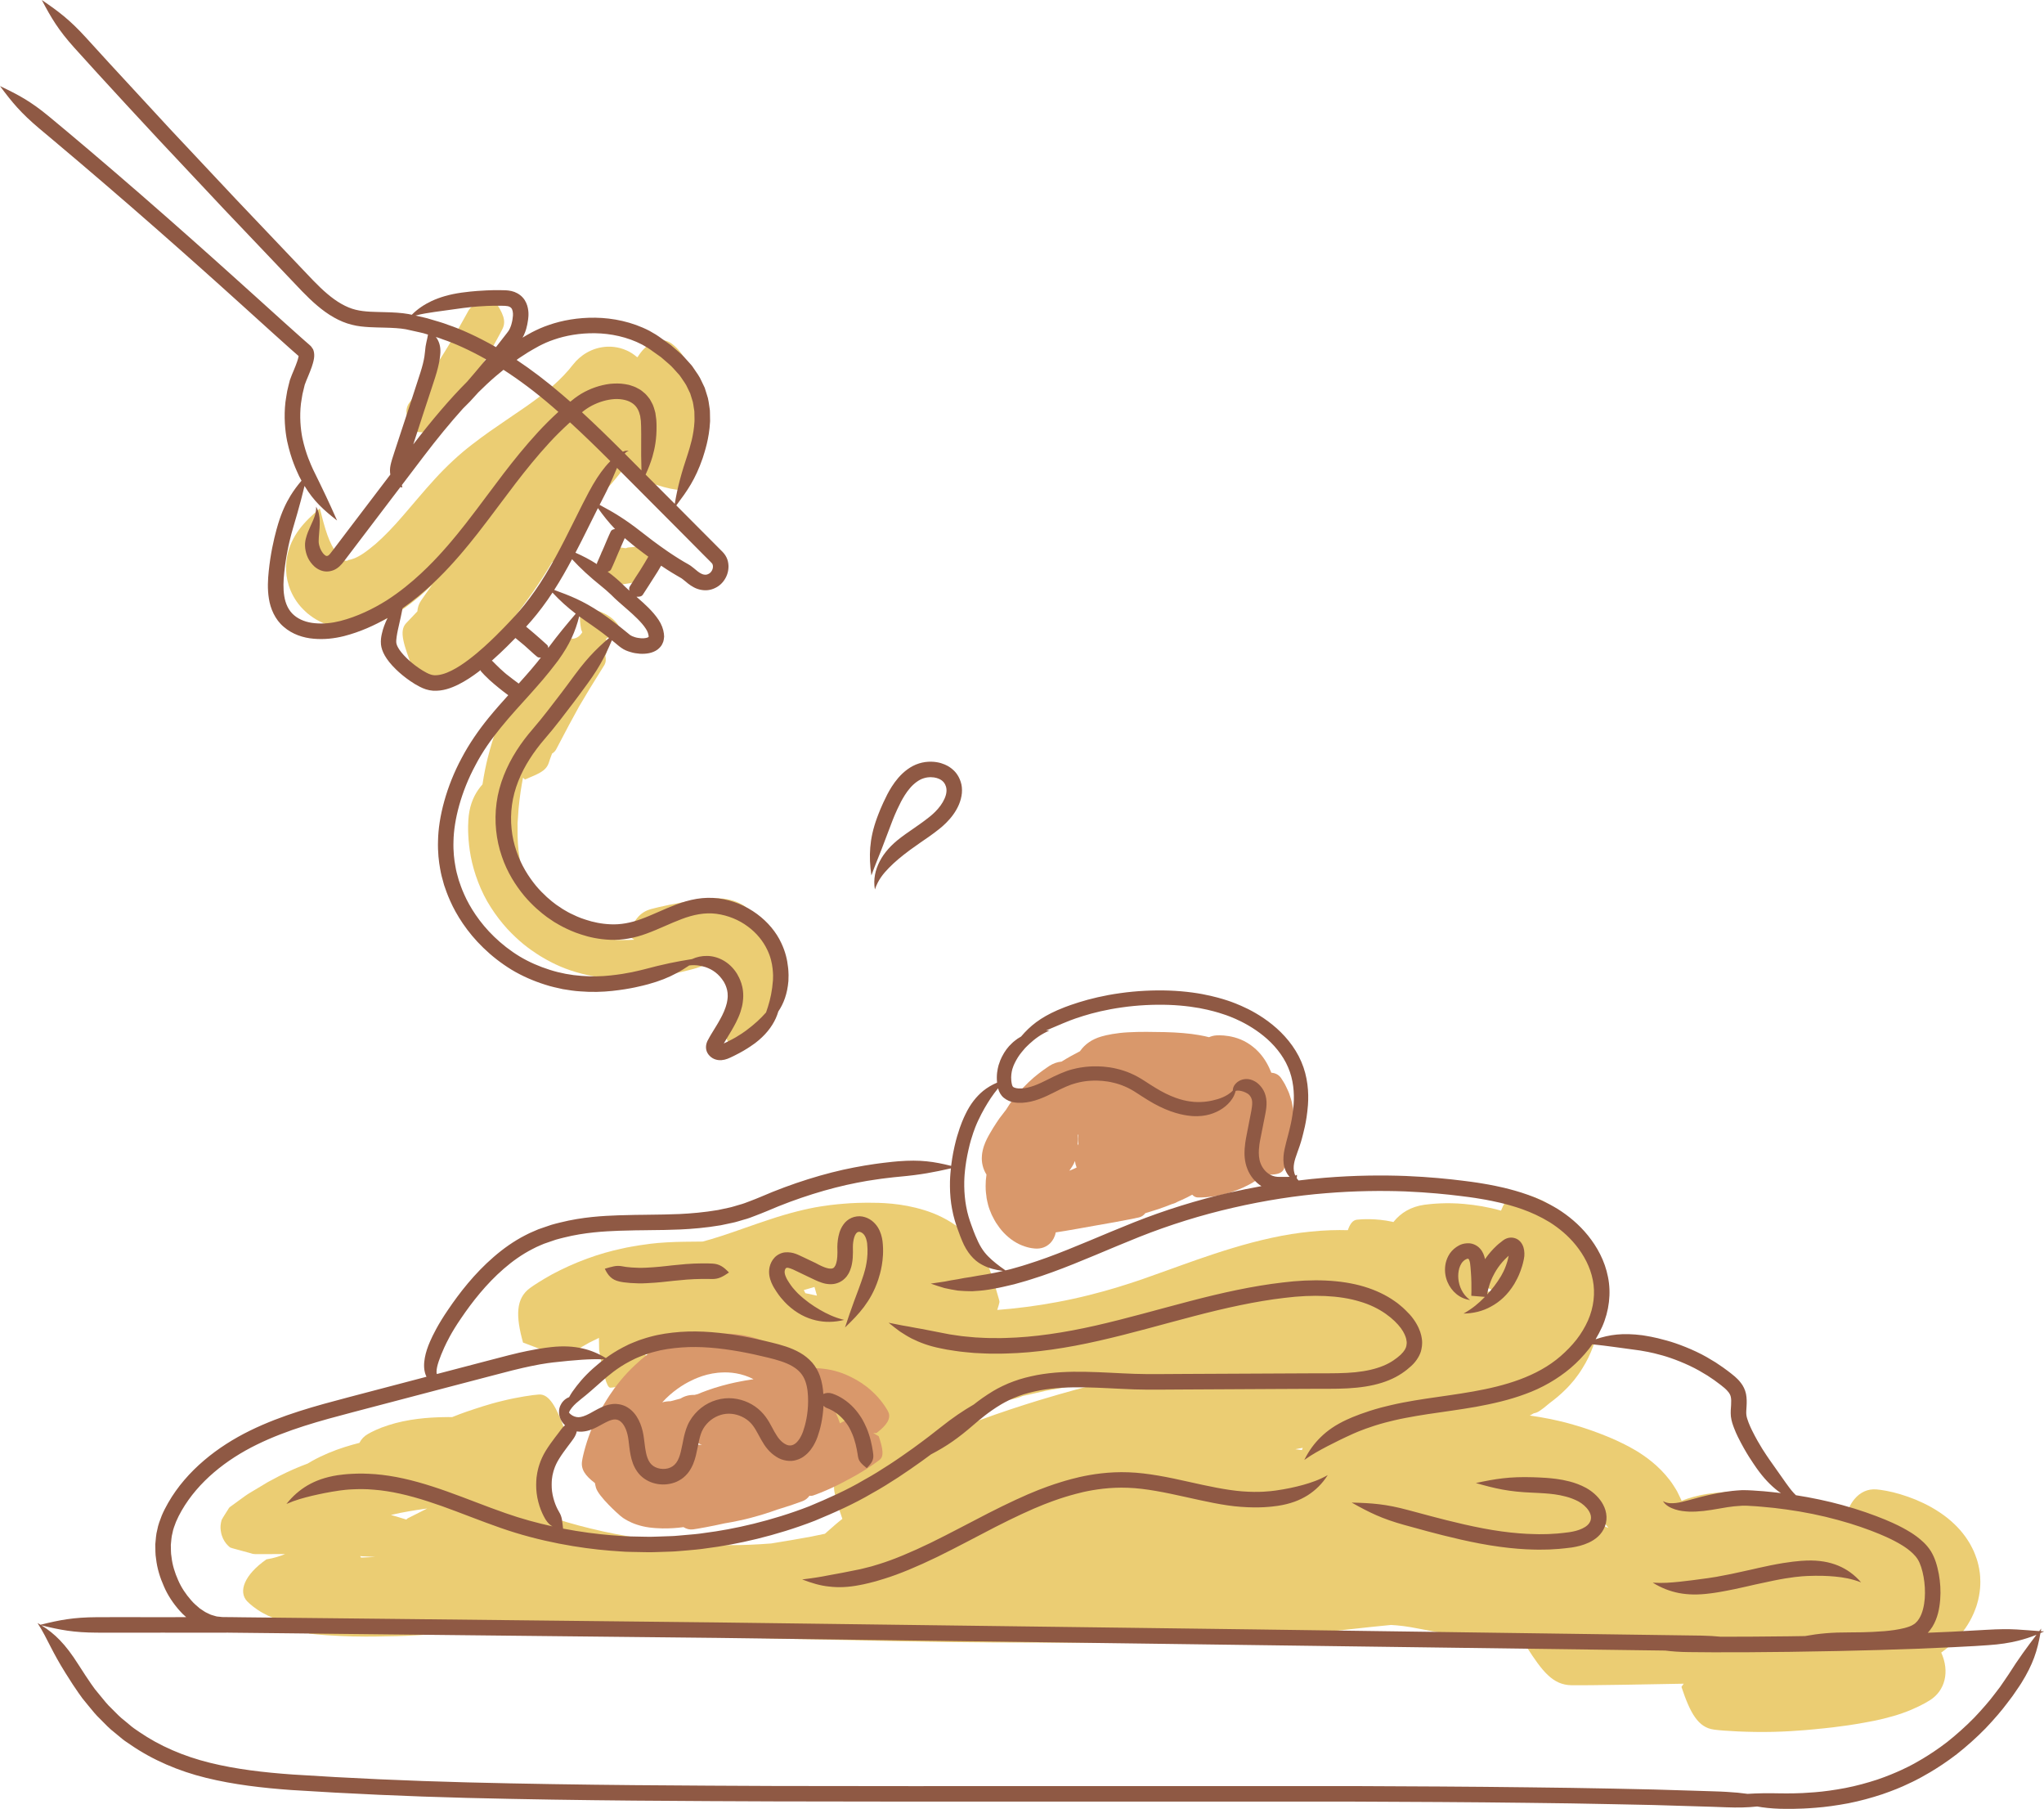
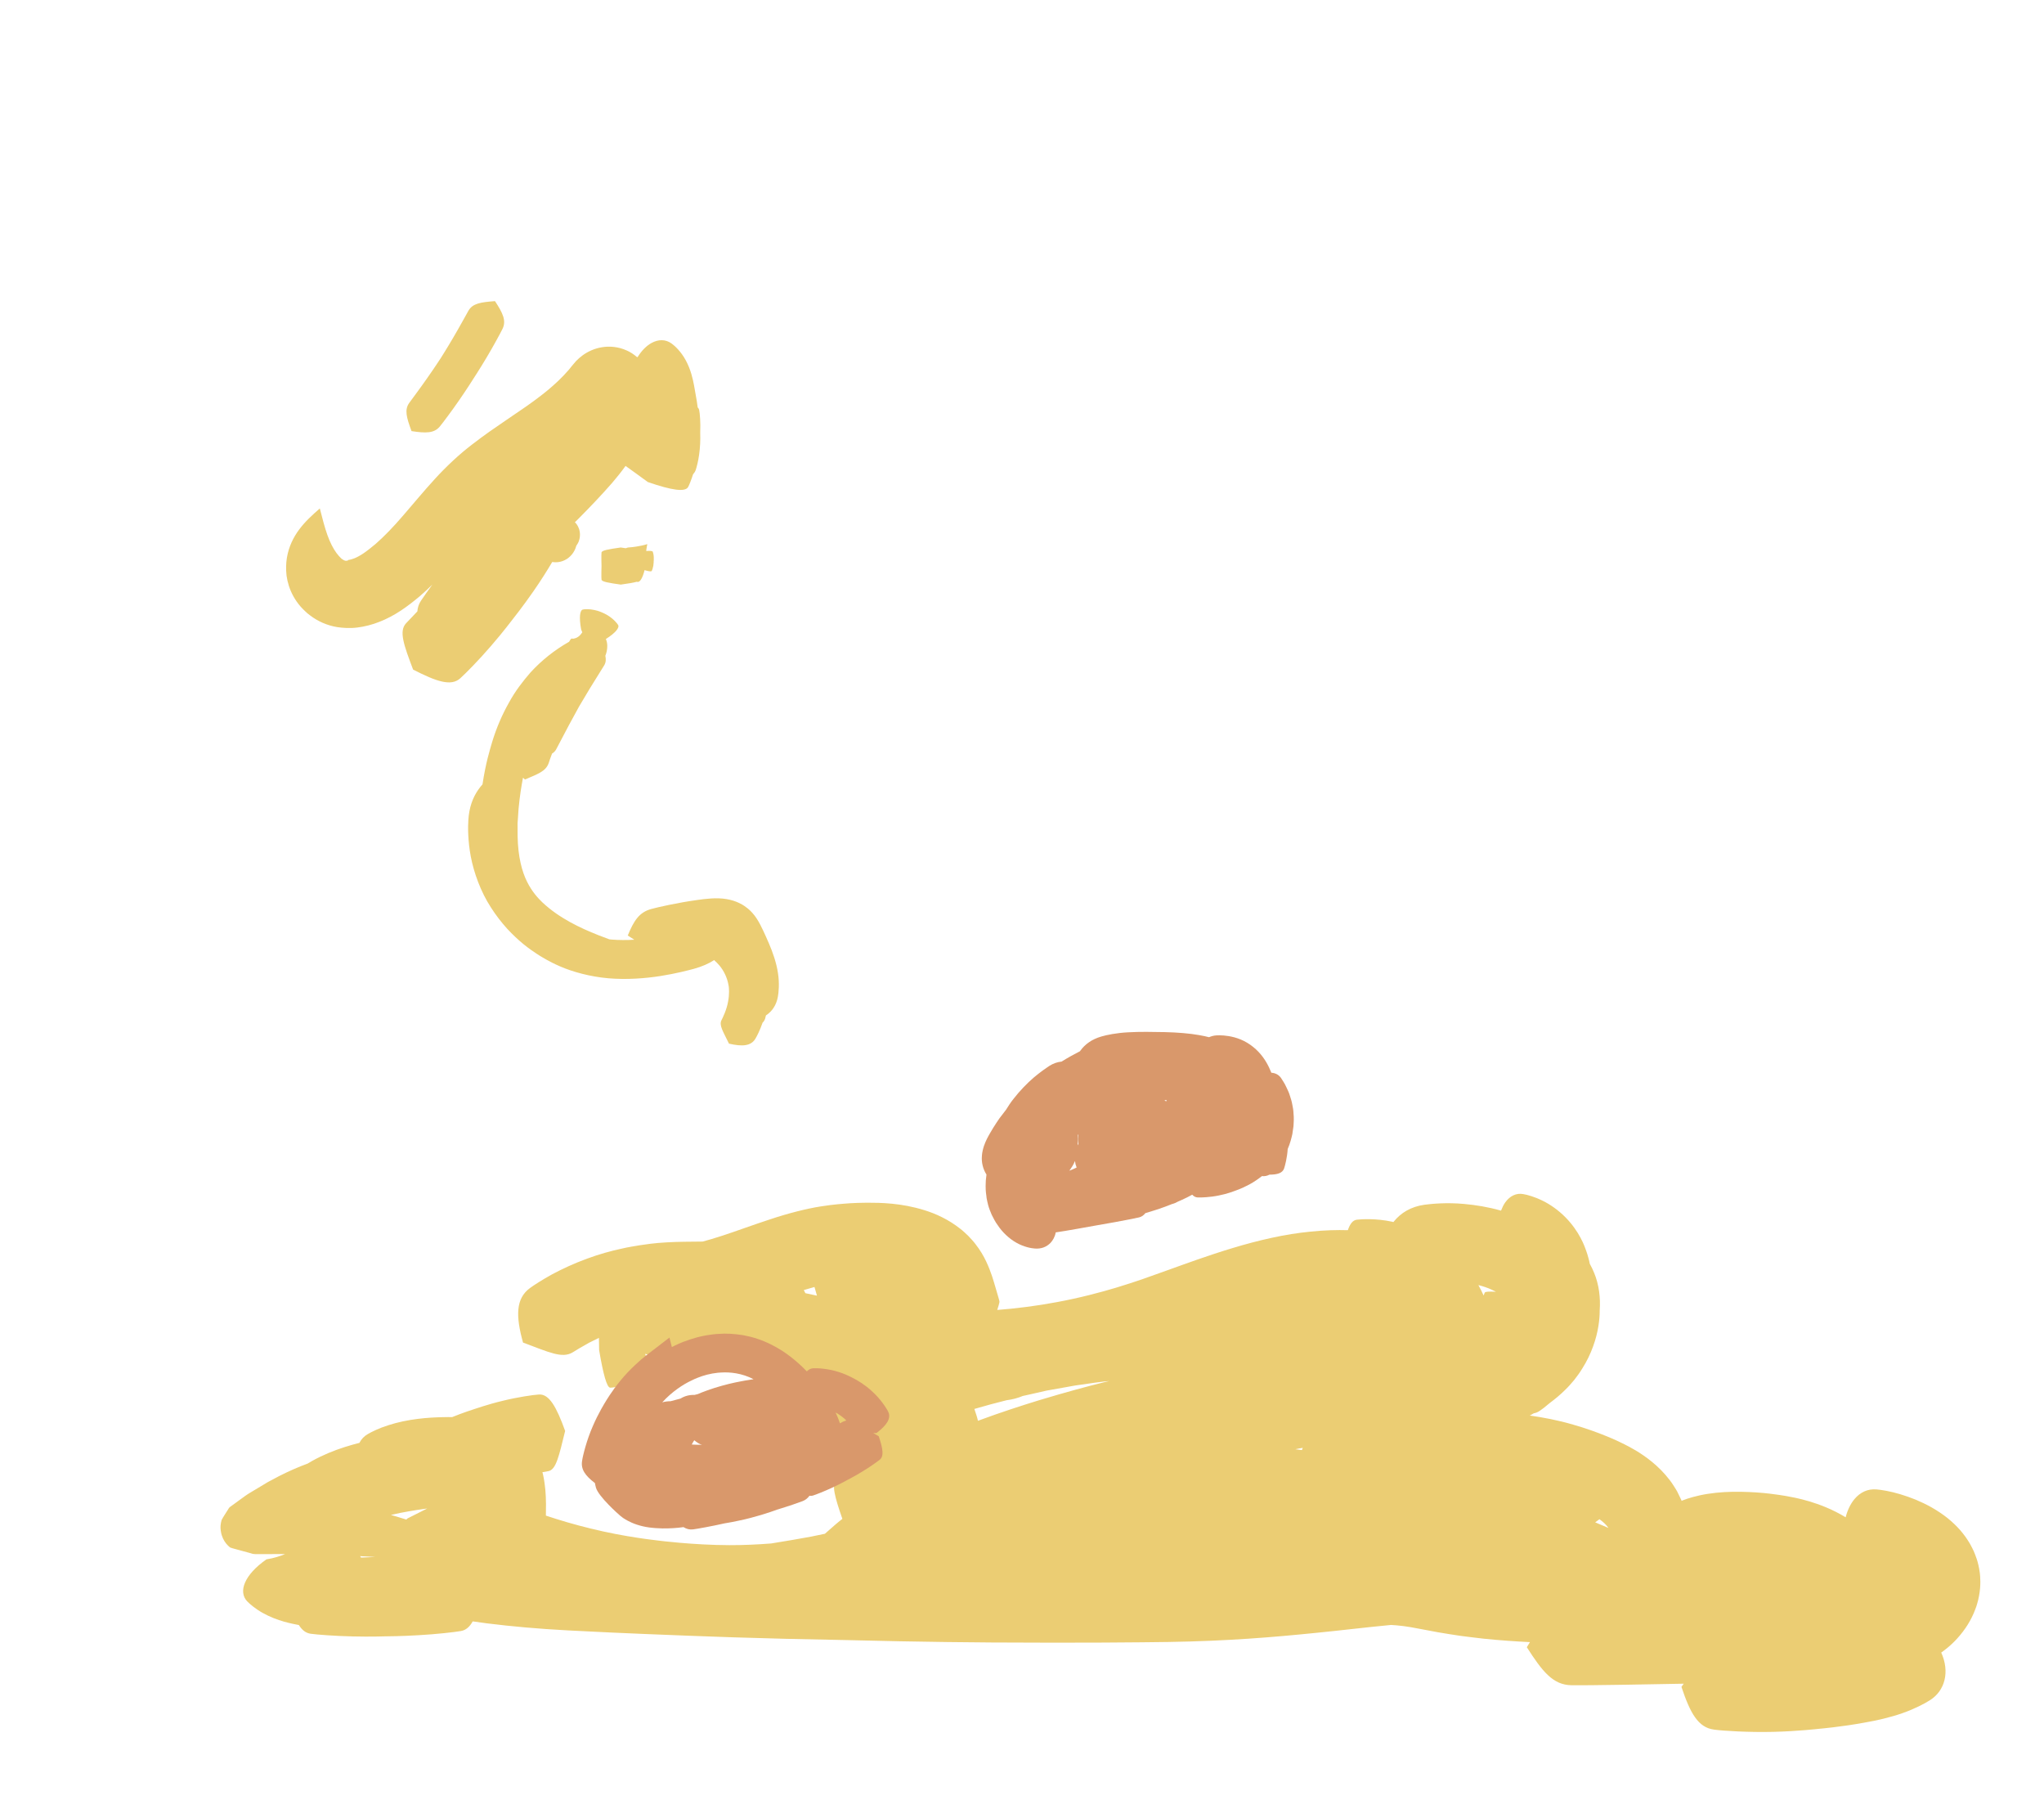
<svg xmlns="http://www.w3.org/2000/svg" height="365.5" preserveAspectRatio="xMidYMid meet" version="1.1" viewBox="0.0 0.0 413.1 365.5" width="413.1" zoomAndPan="magnify">
  <defs>
    <clipPath id="clip1">
      <path d="m0 0h413.15v365.49h-413.15z" />
    </clipPath>
  </defs>
  <g id="surface1">
    <g id="change1_1">
      <path d="m140.8 181.86c1.79-0.26 4.03-0.54 6.02-0.2 1 0.16 1.89 0.47 2.49 0.76 0.62 0.28 0.94 0.51 0.94 0.51s0.34 0.2 0.89 0.64c0.56 0.45 1.24 1.18 1.78 2.01 0.55 0.83 0.97 1.72 1.33 2.47 0.35 0.76 0.74 1.6 1.13 2.52 0.79 1.82 1.55 3.99 1.85 6.05 0.33 2.07 0.14 3.95-0.03 4.83-0.31 1.65-1.16 2.89-2.32 3.66-0.03 0.02-0.06 0.03-0.08 0.05-0.06 0.27-0.12 0.5-0.17 0.66-0.1 0.32-0.27 0.59-0.51 0.81-0.52 1.51-1.15 2.75-1.46 3.25-0.89 1.49-2.64 1.61-5.33 0.99-1.21-2.49-2.02-3.7-1.53-4.71 0.28-0.54 1.08-2.2 1.34-3.76 0.16-0.77 0.2-1.51 0.2-2.04 0-0.26-0.01-0.48-0.02-0.63-0.01-0.11-0.01-0.17-0.02-0.2v-0.09c-0.01-0.04-0.02-0.1-0.03-0.17-0.02-0.14-0.05-0.34-0.11-0.59-0.11-0.5-0.31-1.17-0.63-1.83-0.31-0.66-0.73-1.29-1.13-1.77-0.4-0.47-0.76-0.81-0.95-0.97-0.04-0.04-0.06-0.09-0.1-0.13-1.14 0.73-2.46 1.31-4.11 1.77-1.21 0.32-3.63 0.96-6.73 1.45-3.09 0.49-6.88 0.78-10.57 0.46s-7.19-1.3-9.65-2.36c-1.24-0.53-2.2-1.03-2.87-1.41-0.34-0.18-0.59-0.33-0.76-0.44-0.18-0.1-0.27-0.16-0.27-0.16s-0.37-0.21-1-0.63c-0.64-0.42-1.54-1.04-2.57-1.87-1.02-0.84-2.18-1.9-3.33-3.15-1.14-1.26-2.28-2.72-3.295-4.32-2.066-3.18-3.429-7-4.054-10.28-0.614-3.29-0.579-6.05-0.485-7.41 0.164-2.52 0.883-4.44 1.973-6.03 0.269-0.39 0.566-0.76 0.883-1.12 0.672-4.43 1.461-6.85 1.922-8.47 0.926-3.07 2.106-5.71 3.416-8.03 1.27-2.34 2.8-4.31 4.36-6.11 2.27-2.47 4.83-4.51 7.8-6.2 0.09-0.14 0.17-0.27 0.23-0.37 0.12-0.21 0.24-0.3 0.41-0.28 0.17 0.07 0.44 0 0.74-0.11 0.31-0.13 0.63-0.33 0.9-0.64 0.12-0.13 0.25-0.31 0.39-0.51-0.08-0.19-0.15-0.37-0.23-0.58-0.45-2.46-0.26-3.91 0.37-4.03 0.34-0.08 1.4-0.11 2.3 0.1 0.91 0.18 1.65 0.54 1.65 0.54s0.77 0.31 1.52 0.85c0.76 0.52 1.45 1.32 1.63 1.63 0.33 0.53-0.52 1.61-2.47 2.84 0.17 0.41 0.28 0.87 0.28 1.4 0 0.72-0.14 1.38-0.39 1.99 0.16 0.72 0.12 1.34-0.23 1.93-0.43 0.69-1.72 2.77-2.9 4.67-1.14 1.92-2.19 3.67-2.19 3.67s-0.97 1.79-2.05 3.76c-1.04 1.98-2.18 4.15-2.56 4.86-0.2 0.38-0.49 0.66-0.84 0.87-0.32 0.85-0.57 1.54-0.68 1.92-0.57 1.62-2.05 2.16-4.8 3.32-0.14-0.12-0.27-0.25-0.39-0.37-0.32 1.63-0.65 3.67-0.9 6.3-0.02 0.44-0.07 1.16-0.12 1.78-0.06 0.61-0.08 1.12-0.08 1.12s-0.01 1.7 0.01 2.62c0.07 4.17 0.89 7.18 1.92 9.23 1.02 2.04 2.22 3.3 3.08 4.14 1.78 1.67 3.7 2.94 5.6 3.99 1.91 1.05 3.81 1.89 5.77 2.66 0.72 0.28 1.44 0.55 2.17 0.82 0.16 0.01 0.31 0.03 0.47 0.05 1.49 0.12 3.05 0.12 4.57 0.03-0.41-0.26-0.85-0.53-1.32-0.85 1.23-2.98 2.29-4.69 4.76-5.36 1.33-0.37 5.39-1.28 9.17-1.8zm-24.34-71.57h0.01 0.01-0.01zm14.19-0.31c0.02 0 0.01 0 0 0zv0zc0.01 0 0.03-0.01 0.05-0.02l-0.04 0.02zm-9.08 4.39s-0.07-2.28 0-2.74c0.05-0.42 1.4-0.66 3.89-1.01 0.36 0.05 0.69 0.1 1 0.15 0.15-0.05 0.28-0.09 0.43-0.14 1.25-0.09 2.2-0.26 2.84-0.4 0.65-0.14 0.98-0.25 1-0.27 0.01-0.01 0.02-0.01 0.02-0.01v-0.01c-0.02 0.01-0.03 0.01-0.05 0.02h0.01c0.09-0.05 0.02-0.01 0.05-0.01 0 0.01 0.01 0.05 0.01 0.05s0.04 0.01 0.06 0.01c0 0.03 0.03-0.04-0.01 0.05-0.03 0.07-0.04 0.12-0.05 0.16 0 0.02-0.01 0.05-0.02 0.09-0.04 0.17-0.08 0.42-0.12 0.75-0.01 0.08-0.02 0.18-0.02 0.27 0.79-0.06 1.25-0.01 1.32 0.15 0.07 0.15 0.18 0.64 0.2 1.1 0.03 0.46-0.02 0.86-0.02 0.86s0 0.42-0.07 0.86c-0.08 0.45-0.23 0.92-0.32 1.06-0.08 0.13-0.45 0.11-1.09-0.06-0.11-0.03-0.24-0.07-0.36-0.1-0.4 1.62-0.94 2.46-1.42 2.38-0.05 0-0.11-0.01-0.17-0.03-0.64 0.19-1.72 0.36-3.22 0.57-2.49-0.35-3.84-0.58-3.89-1.01-0.07-0.45 0-2.74 0-2.74zm-38.398-27.265c-1.004-2.718-1.465-4.293-0.473-5.683 0.539-0.75 2.207-2.961 3.66-5.051 1.465-2.078 2.723-4.019 2.723-4.019s1.242-1.95 2.523-4.145c1.293-2.191 2.614-4.629 3.071-5.43 0.851-1.48 2.476-1.718 5.364-1.933 1.59 2.414 2.32 3.957 1.53 5.582-0.43 0.879-1.824 3.465-3.207 5.777-1.375 2.317-2.718 4.367-2.718 4.367s-1.305 2.071-2.84 4.285c-1.528 2.219-3.297 4.567-3.918 5.321-1.153 1.394-2.86 1.367-5.715 0.929zm-25.262 29.175c-0.144-1.28-0.109-2.47 0.074-3.6 0.387-2.27 1.317-4.13 2.489-5.7 1.175-1.58 2.593-2.88 4.164-4.25 0.519 2.03 0.984 3.86 1.539 5.39 0.547 1.54 1.187 2.75 1.844 3.64 0.332 0.44 0.679 0.83 0.992 1.12 0.297 0.23 0.586 0.38 0.8 0.42 0.106 0.02 0.192 0.01 0.25-0.01 0.09-0.05 0.196 0.05 0.223-0.03 0.059-0.05 0.07-0.1 0.074-0.11-0.074-0.04 0.239 0.06 1.258-0.34 0.496-0.2 1.133-0.53 1.828-1 0.7-0.47 1.617-1.19 2.469-1.91 1.754-1.53 3.617-3.47 5.582-5.76 1.969-2.26 4.066-4.831 6.391-7.363 2.304-2.531 5.031-5.074 7.527-6.968 2.496-1.938 4.776-3.485 6.646-4.758 1.86-1.266 3.34-2.266 4.33-2.961 0.49-0.352 0.87-0.621 1.13-0.809 0.25-0.183 0.39-0.281 0.39-0.281s0.55-0.395 1.46-1.102c0.92-0.703 2.17-1.722 3.52-3.007 0.68-0.641 1.35-1.36 2.03-2.133 0.16-0.199 0.33-0.399 0.49-0.602l0.25-0.304 0.18-0.215c0.18-0.231 0.37-0.453 0.57-0.668 0.82-0.856 1.82-1.621 3.11-2.184 1.28-0.562 2.91-0.879 4.55-0.687 0.79 0.093 1.66 0.289 2.57 0.703 0.72 0.308 1.43 0.769 2.04 1.301 0.06 0.019 0.11 0.046 0.17 0.07 0.85-1.371 1.8-2.289 2.77-2.844 1.44-0.812 2.93-0.801 4.14 0.098 0.65 0.469 1.88 1.605 2.83 3.359 1.05 1.93 1.45 3.86 1.68 5.078 0.22 1.176 0.41 2.258 0.55 3.133 0.09 0.649 0.16 1.121 0.19 1.324 0.15 0.141 0.25 0.301 0.29 0.481 0.15 0.652 0.31 2.652 0.22 4.476v0.172 0.051c0.05 1.406-0.02 2.969-0.22 4.348-0.18 1.367-0.5 2.539-0.69 3.113-0.12 0.34-0.31 0.621-0.54 0.879-0.37 1.156-0.77 2.156-0.99 2.555-0.59 1.085-3.39 0.652-8.15-1-1.91-1.422-3.43-2.473-4.5-3.254-0.89 1.242-1.82 2.39-2.74 3.461-2.28 2.608-4.47 4.868-6.49 6.918-0.35 0.34-0.68 0.68-1.01 1.01 0.13 0.11 0.25 0.24 0.37 0.4 0.19 0.28 0.36 0.6 0.48 0.95 0.13 0.42 0.2 0.9 0.17 1.37-0.01 0.24-0.05 0.5-0.13 0.79-0.06 0.27-0.23 0.68-0.29 0.73-0.08 0.13-0.17 0.27-0.26 0.42l-0.06 0.1h-0.01l-0.05 0.19c-0.09 0.32-0.27 0.76-0.59 1.23-0.16 0.23-0.34 0.47-0.57 0.68-0.11 0.11-0.22 0.21-0.34 0.3l-0.18 0.14c-0.06 0.04-0.11 0.08-0.25 0.16-0.48 0.29-0.99 0.48-1.51 0.56-0.48 0.08-0.99 0.06-1.34 0h-0.02c-0.95 1.6-2.36 3.86-3.81 5.93-2.09 3.02-4.17 5.63-4.17 5.63s-2.01 2.67-4.423 5.44c-2.391 2.79-5.215 5.64-6.211 6.52-1.844 1.64-4.758 0.65-9.504-1.78-1.894-5-2.883-7.75-1.441-9.34 0.41-0.45 1.273-1.34 2.301-2.42 0.054-0.77 0.281-1.48 0.726-2.15 0.414-0.62 1.254-1.81 2.293-3.26-0.785 0.78-1.586 1.54-2.418 2.25-1.293 1.09-2.488 2.03-3.879 2.96-1.402 0.93-2.851 1.71-4.344 2.29-1.492 0.6-3.039 0.99-4.515 1.17-1.461 0.19-2.899 0.09-4.047-0.08-2.102-0.34-3.977-1.21-5.484-2.36-0.395-0.28-0.739-0.58-1.039-0.88-0.317-0.31-0.618-0.59-0.907-0.93-0.586-0.68-1.066-1.38-1.457-2.09-0.773-1.41-1.187-2.83-1.371-4.17zm104.86 145.01c-0.11-0.22-0.21-0.42-0.32-0.63 0.76-0.23 1.48-0.44 2.16-0.62 0.15 0.54 0.31 1.11 0.5 1.75-0.05-0.01-0.09-0.02-0.14-0.03-0.67-0.15-1.41-0.31-2.2-0.47zm139.57-0.29c-1.38-0.06-2.14-0.05-2.27 0.18-0.05 0.1-0.13 0.32-0.23 0.57-0.25-0.58-0.61-1.28-1.05-2.1 0.92 0.24 1.81 0.53 2.55 0.87 0.37 0.16 0.69 0.32 1 0.48zm-226.5 53.59c-0.949 0.05-1.91 0.09-2.875 0.12-0.059-0.1-0.117-0.2-0.176-0.29 1.133 0.06 2.149 0.12 3.051 0.17zm5.074-8.91s2.438-0.49 5.43-0.89c-1.067 0.53-2.379 1.22-3.985 2.01-0.085 0.08-0.156 0.15-0.238 0.23-0.781-0.24-1.437-0.44-1.984-0.61-0.383-0.12-0.754-0.22-1.133-0.32 1.16-0.26 1.91-0.42 1.91-0.42zm134.89-25.47c0.4-0.07 0.93-0.17 1.51-0.27 0.59-0.08 1.22-0.17 1.8-0.25 1.15-0.17 2.1-0.31 2.1-0.31s0.81-0.1 1.83-0.23c0.37-0.03 0.76-0.07 1.16-0.11-0.41 0.1-0.8 0.18-1.21 0.28-2.94 0.73-7.23 1.86-13.03 3.61-3.53 1.09-7.65 2.41-12.32 4.14-0.1-0.53-0.35-1.32-0.72-2.39 1.08-0.29 2.18-0.61 3.33-0.94 1.02-0.25 2.08-0.53 3.17-0.82 1.19-0.15 2.27-0.44 3.27-0.86 0.48-0.11 0.99-0.22 1.58-0.35 0.92-0.21 1.97-0.45 3.21-0.73 1.25-0.23 2.68-0.48 4.32-0.77zm106.59 27.38c0.26-0.21 0.55-0.42 0.86-0.63 0.68 0.49 1.32 1.06 1.7 1.6 0.06 0.06 0.09 0.12 0.11 0.16-1.08-0.46-1.96-0.84-2.67-1.13zm-59.68-14.65c-0.01-0.08-0.03-0.18-0.06-0.29 0.22-0.04 0.44-0.08 0.64-0.11-0.06 0.14-0.11 0.3-0.17 0.45-0.14-0.02-0.27-0.04-0.41-0.05zm-0.06-0.29c0.03 0.11 0.05 0.2 0.06 0.29-0.31-0.04-0.62-0.08-0.93-0.12 0.3-0.06 0.59-0.11 0.87-0.17zm137.47 25.14c-0.31-2.36-0.94-3.65-1.23-4.39-0.34-0.73-0.46-0.91-0.46-0.91s-0.04-0.09-0.13-0.26-0.22-0.42-0.42-0.72c-0.19-0.3-0.43-0.69-0.72-1.08-0.29-0.38-0.6-0.81-0.96-1.21-0.72-0.83-1.61-1.69-2.59-2.48-0.98-0.78-2.06-1.5-3.16-2.13-1.09-0.62-2.22-1.15-3.31-1.61-0.57-0.23-1.09-0.42-1.59-0.6-0.51-0.17-1.01-0.34-1.51-0.49-1.98-0.6-3.82-0.89-4.77-0.97-1.75-0.16-3.32 0.55-4.5 1.98-0.76 0.92-1.38 2.16-1.76 3.65-1.28-0.77-2.66-1.48-4.03-2.04-2.29-0.95-4.5-1.55-6.1-1.89s-2.61-0.48-2.61-0.48-1.02-0.18-2.57-0.36c-1.57-0.19-3.58-0.34-5.75-0.38-2.2-0.05-4.65 0.07-6.84 0.42-2.19 0.34-4.09 0.93-5.03 1.31-0.08 0.03-0.15 0.07-0.22 0.1-0.04-0.07-0.06-0.15-0.09-0.23-0.22-0.47-0.44-0.93-0.67-1.38-0.21-0.46-0.52-0.91-0.79-1.35-0.28-0.45-0.57-0.87-0.85-1.23-2.31-3.02-5.01-4.86-6.87-5.99-0.94-0.56-1.71-0.95-2.24-1.22-0.53-0.26-0.82-0.4-0.82-0.4s-1.19-0.6-2.94-1.3c-1.73-0.71-4.11-1.58-6.66-2.3-3-0.89-6.22-1.49-8.77-1.84 0.11-0.06 0.22-0.11 0.33-0.17 0.15-0.09 0.32-0.19 0.49-0.28 0.4-0.07 0.78-0.22 1.13-0.45 0.45-0.29 1.22-0.87 2.12-1.65 1.03-0.76 2.1-1.64 3.13-2.67 0.58-0.54 1.24-1.31 1.81-1.99 0.56-0.72 1.1-1.45 1.56-2.21 0.95-1.49 1.7-3.04 2.23-4.53 1.1-2.96 1.34-5.69 1.34-7.07 0.01-0.06 0-0.13 0-0.2 0-0.04 0.01-0.09 0.01-0.13 0.08-1.19 0.05-2.46-0.13-3.73-0.16-1.22-0.54-2.64-1-3.74-0.27-0.67-0.57-1.28-0.88-1.83-0.07-0.38-0.16-0.75-0.25-1.08-0.16-0.63-0.33-1.14-0.46-1.5-0.13-0.35-0.2-0.55-0.2-0.55s-0.08-0.21-0.23-0.59c-0.16-0.38-0.39-0.93-0.73-1.54-0.65-1.24-1.71-2.8-3.07-4.16-1.36-1.38-3.02-2.57-4.63-3.35-1.61-0.79-3.1-1.2-3.87-1.32-1.41-0.27-2.72 0.37-3.66 1.69-0.33 0.47-0.6 1.03-0.84 1.65-2.6-0.74-5.13-1.14-7.46-1.35-3.57-0.33-6.55-0.03-8.02 0.16-2.72 0.39-4.74 1.6-6.22 3.43-0.01 0.02-0.03 0.04-0.05 0.07-0.1-0.03-0.2-0.06-0.31-0.08-3.25-0.7-6.19-0.5-7.07-0.4-0.83 0.1-1.39 0.83-1.83 2.12-2.1-0.06-4.68-0.01-7.51 0.29-2.5 0.24-5.17 0.66-7.86 1.25-2.68 0.58-5.34 1.29-7.88 2.06-5.09 1.53-9.64 3.22-12.94 4.4-3.26 1.16-5.36 1.91-5.36 1.91s-2.1 0.73-5.26 1.7c-3.16 0.95-7.44 2.09-12.02 2.93-4.03 0.76-8.27 1.29-12.03 1.58 0.11-0.37 0.22-0.7 0.3-0.98 0.05-0.18 0.09-0.36 0.14-0.56 0.04-0.14-0.07-0.55-0.18-0.91-0.13-0.41-0.34-1.12-0.67-2.29-0.35-1.16-0.79-2.85-1.83-5.07-0.52-1.1-1.25-2.35-2.17-3.51-0.43-0.58-0.95-1.11-1.46-1.66-0.53-0.49-1.07-1.03-1.65-1.46-2.31-1.82-4.86-3-7.2-3.72-4.69-1.46-8.84-1.51-11.61-1.51-2.8 0.02-4.64 0.2-4.64 0.2s-0.46 0.04-1.27 0.11c-0.82 0.08-2 0.21-3.43 0.44-2.9 0.45-6.68 1.42-10.21 2.6-3.55 1.16-6.96 2.43-9.7 3.32-1.57 0.52-2.9 0.9-3.95 1.18-1.17 0.01-2.43 0.02-3.73 0.04-2.38 0.03-4.91 0.17-6.79 0.4-1.87 0.23-3.05 0.45-3.05 0.45s-0.3 0.05-0.83 0.14-1.29 0.23-2.2 0.45c-1.83 0.39-4.28 1.05-6.76 1.97-2.5 0.91-5.02 2.07-7.09 3.18-2.06 1.14-3.68 2.19-4.45 2.76-2.88 2.1-2.91 5.64-1.41 11.02 5.26 1.95 7.92 3.29 10.08 1.95 0.58-0.37 1.76-1.08 3.23-1.9 0.63-0.32 1.32-0.66 2.03-1 0.02 0.75 0.03 1.57 0.04 2.47 0.83 4.93 1.57 7.56 2.23 7.59 0.35 0.02 1.4-0.15 2.34-0.38s1.77-0.52 1.77-0.52 0.85-0.21 1.76-0.54c0.92-0.32 1.89-0.75 2.18-0.96 0.39-0.28 0.04-1.8-0.99-4.42 1.17 0.31 2.36 0.46 3.73 0.41 1.24-0.08 3.77-0.15 6.92-0.01 3.16 0.15 6.97 0.58 10.68 1.19 3.7 0.59 7.31 1.34 10 1.9 2.07 0.44 3.57 0.76 4.17 0.89-0.27 0.45-0.47 0.82-0.61 1.15-1.78 2.58-2.61 4.14-2.07 4.86 0.38 0.51 1.64 1.91 2.8 3.19 1.16 1.29 2.21 2.45 2.21 2.45s1.01 1.21 2.11 2.54c1.11 1.33 2.31 2.78 2.76 3.23 0.25 0.25 0.68 0.29 1.26 0.18-2 1.27-4.53 2.89-5.24 3.45-1.11 0.85-0.41 3.41 1.15 7.9-0.52 0.41-1.04 0.82-1.55 1.27l-1.98 1.74c-0.9 0.19-1.84 0.38-2.82 0.58-2.39 0.44-5.15 0.92-8.05 1.38-2.71 0.21-5.61 0.35-8.44 0.34-7.31-0.02-14.22-0.91-14.22-0.91s-0.43-0.05-1.19-0.15c-0.78-0.09-1.86-0.23-3.13-0.43-2.57-0.38-6.04-1.01-9.62-1.9-3.04-0.74-6.15-1.65-8.92-2.58 0.01-0.73 0.01-1.57 0.02-2.38-0.01-0.95-0.05-2-0.13-2.83-0.04-0.41-0.08-0.77-0.12-1.02-0.03-0.25-0.05-0.39-0.05-0.39s-0.03-0.17-0.07-0.47c-0.05-0.3-0.12-0.74-0.24-1.25-0.03-0.13-0.08-0.29-0.11-0.43 0.52-0.09 0.96-0.17 1.22-0.22 1.55-0.3 2.12-3.05 3.37-8.12-1.76-4.88-3.23-7.48-5.28-7.36-1.11 0.06-4.4 0.54-7.36 1.28-1.48 0.35-2.879 0.76-3.902 1.08-1.02 0.33-1.68 0.54-1.68 0.54s-0.652 0.22-1.672 0.56c-0.808 0.28-1.847 0.66-2.945 1.11-0.367-0.01-1.117-0.02-1.988 0.01-1.278 0.03-3.043 0.1-4.988 0.35-1.942 0.24-4.067 0.67-5.922 1.28-1.852 0.58-3.414 1.35-4.168 1.8-0.746 0.43-1.301 1.03-1.668 1.76-0.91 0.23-1.899 0.51-2.922 0.83-2.227 0.7-4.625 1.69-6.668 2.84-0.297 0.17-0.582 0.34-0.863 0.51-1.844 0.68-3.766 1.51-5.793 2.54-0.473 0.25-1.016 0.54-1.668 0.89-0.196 0.1-0.399 0.21-0.61 0.32-0.324 0.2-0.66 0.4-1.011 0.61-0.704 0.42-1.461 0.88-2.286 1.37-0.871 0.49-1.605 1.06-2.441 1.66-0.418 0.31-0.852 0.62-1.301 0.95-0.226 0.16-0.453 0.33-0.687 0.5-0.157 0.16-0.215 0.32-0.332 0.49-0.387 0.64-0.907 1.37-1.274 2.08-0.172 0.65-0.34 1.36-0.105 2.53 0.054 0.37 0.222 0.81 0.394 1.22 0.196 0.41 0.422 0.75 0.657 1.04 0.238 0.29 0.492 0.53 0.765 0.75 0.43 0.18 1.055 0.31 1.551 0.46 1.043 0.29 1.992 0.54 2.684 0.73 0.589 0.25 1.414 0.13 1.367 0.16 0 0 2.105-0.01 4.797-0.01h0.718c-1.015 0.42-2.261 0.83-3.769 1.07-4.465 3.12-5.735 6.51-3.902 8.47 0.546 0.57 1.789 1.61 3.167 2.36 1.391 0.78 2.934 1.38 4.344 1.77 1.309 0.36 2.184 0.52 2.946 0.67 0.64 1.02 1.398 1.62 2.386 1.76 1.254 0.18 5.051 0.47 8.539 0.54 3.489 0.09 6.66-0.02 6.66-0.02s3.172-0.01 6.653-0.23c3.484-0.19 7.269-0.62 8.515-0.84 1.012-0.18 1.766-0.84 2.379-1.95 0.957 0.13 1.918 0.27 2.903 0.4 4.96 0.62 10.3 1.1 16.3 1.42 4.07 0.21 10.7 0.56 24.47 1.08 4.74 0.2 12.73 0.45 19.53 0.62 6.8 0.15 12.42 0.26 12.42 0.26s4.7 0.1 10.71 0.24c6 0.12 13.31 0.21 18.53 0.24 18.39 0.11 29.79-0.02 35.73-0.1 12.01-0.19 21.18-0.96 29.93-1.85 5.01-0.49 9.89-1.1 15.07-1.59 0.74 0.04 1.58 0.11 2.52 0.23 0.9 0.13 1.87 0.27 2.93 0.49 1.28 0.24 2.64 0.5 4.05 0.76 1.45 0.26 2.97 0.48 4.52 0.72 1.55 0.19 3.14 0.41 4.75 0.58 3.09 0.32 6.24 0.54 9.31 0.69-0.21 0.33-0.42 0.67-0.63 1.03 3.16 4.94 5.29 7.61 8.99 7.68 3.38 0.06 18.15-0.22 22.72-0.31-0.15 0.21-0.3 0.42-0.46 0.64 1.77 5.3 3.36 8.23 6.61 8.64 1.75 0.25 7.07 0.57 11.95 0.45 4.87-0.11 9.28-0.62 9.28-0.62s4.42-0.37 9.22-1.26c2.39-0.4 5.22-1.06 7.61-1.9 2.42-0.84 4.49-1.94 5.5-2.58 3.14-1.95 4.08-5.83 2.33-9.66 0.13-0.1 0.26-0.18 0.4-0.29 0.36-0.26 0.72-0.56 1.11-0.88 0.4-0.34 0.79-0.71 1.18-1.1 0.78-0.79 1.51-1.67 2.18-2.63s1.25-2.01 1.72-3.1c0.12-0.28 0.21-0.53 0.33-0.84 0.13-0.32 0.22-0.61 0.31-0.91 0.18-0.58 0.31-1.15 0.41-1.69 0.42-2.19 0.24-3.92 0.16-4.67" fill="#ebcd73" />
    </g>
    <g id="change2_1">
      <path d="m169.75 287.58c-0.22-0.69-0.5-1.41-0.87-2.17l0.32 0.16s0.23 0.15 0.57 0.38c0.33 0.24 0.79 0.57 1.2 0.98 0.02 0.02 0.05 0.04 0.07 0.07-0.47 0.15-0.9 0.34-1.29 0.58zm-20-8.48s-1.87 0.33-3.88 0.9c-2 0.54-4.11 1.35-4.82 1.67-0.23 0.06-0.46 0.12-0.7 0.18-0.99-0.04-1.94 0.19-2.84 0.74-0.72 0.19-1.39 0.37-1.99 0.53-0.59 0-1.14 0.07-1.68 0.23 0.02-0.01 0.03-0.03 0.05-0.05 1.86-2.05 4.12-3.56 5.87-4.37 0.87-0.44 1.61-0.7 2.13-0.88 0.52-0.16 0.81-0.24 0.81-0.24l0.21-0.06c0.14-0.03 0.35-0.07 0.61-0.13s0.58-0.14 0.95-0.17c0.37-0.05 0.79-0.13 1.25-0.13 1.83-0.12 4.23 0.13 6.58 1.35-1.45 0.2-2.55 0.43-2.55 0.43zm-8.88 12.81s-0.13 0-0.38-0.01c-0.12-0.01-0.28-0.01-0.46-0.02-0.07-0.01-0.14-0.02-0.22-0.02l0.11-0.21 0.24-0.41c0.05-0.08 0.11-0.15 0.16-0.24 0.52 0.46 1.02 0.77 1.54 0.92-0.62 0.01-0.99-0.01-0.99-0.01zm-1.12-0.06h0.02c0.01 0 0.02-0.01 0.03 0v0.01c-0.02-0.01-0.03-0.01-0.05-0.01zm36.56-10.67c-0.76-0.73-1.57-1.31-2.17-1.72-0.62-0.39-1.03-0.64-1.03-0.64s-0.41-0.22-1.06-0.56c-0.65-0.33-1.55-0.74-2.56-1.05-1.99-0.66-4.35-0.81-5.13-0.75-0.51 0.03-0.94 0.26-1.3 0.63-1.95-2.04-4.41-4.05-7.26-5.45-1.8-0.91-3.73-1.52-5.58-1.86-1.84-0.29-3.56-0.39-4.98-0.26-0.72 0.02-1.35 0.12-1.92 0.2-0.57 0.07-1.05 0.18-1.44 0.26-0.4 0.09-0.7 0.16-0.91 0.21-0.2 0.06-0.31 0.09-0.31 0.09s-0.44 0.13-1.2 0.36c-0.76 0.25-1.84 0.63-3.08 1.24-0.2 0.08-0.4 0.19-0.6 0.29l-0.48-1.91-4.8 3.68c-0.98 0.75-3.33 2.83-5.09 5-1.79 2.15-3.04 4.3-3.04 4.3s-1.44 2.27-2.59 4.99c-1.19 2.7-1.98 5.84-2.13 6.91-0.31 1.75 0.67 3.06 2.58 4.51 0.07 0.32 0.13 0.64 0.22 0.96 0.54 1.79 4.5 5.32 4.9 5.65 0.25 0.19 0.44 0.33 0.57 0.44 0.13 0.09 0.22 0.14 0.22 0.14 0.1 0.06 1.07 0.72 2.56 1.21 0.75 0.25 1.6 0.46 2.53 0.58 0.49 0.07 0.89 0.09 1.32 0.13 0.43 0.03 0.88 0.04 1.33 0.06 1.44 0.02 2.92-0.07 4.25-0.26 0.62 0.38 1.26 0.55 1.99 0.45 0.94-0.13 3.76-0.63 6.31-1.21 0.04 0 0.07-0.01 0.11-0.02 0.92-0.15 1.86-0.32 2.78-0.53 1.7-0.34 3.3-0.8 4.47-1.14 1.16-0.37 1.92-0.61 1.92-0.61s0.5-0.18 1.33-0.47c2.22-0.67 4.41-1.42 5.19-1.73 0.58-0.23 1.01-0.59 1.36-1.07v-0.01c0.23 0.04 0.46 0.04 0.68-0.03 0.61-0.19 2.41-0.89 4-1.64 1.6-0.74 3-1.52 3-1.52s1.42-0.73 2.93-1.65c1.51-0.91 3.08-2.02 3.58-2.42 0.92-0.74 0.66-2.24-0.18-4.76-0.41-0.25-0.77-0.47-1.12-0.66 0.21 0 0.42 0.01 0.65 0.02 1.05-0.78 1.8-1.54 2.23-2.27 0.39-0.7 0.48-1.4 0.15-2.04-0.33-0.71-1.63-2.68-3.2-4.07zm59.38-58.64c-0.11-0.07-0.24-0.15-0.36-0.23l0.45-0.05c-0.03 0.09-0.06 0.18-0.09 0.28zm-17.89 8.89c0.02-0.65 0.01-1.34 0-2.13 0.04-0.03 0.07-0.05 0.1-0.08-0.05 0.58-0.06 1.17 0.03 1.78 0 0.03 0.01 0.06 0.02 0.1-0.05 0.1-0.1 0.21-0.15 0.33zm-0.46 4.59c-0.2 0.09-0.41 0.18-0.63 0.28-0.11 0.05-0.22 0.1-0.33 0.14l-0.27 0.1c0.01-0.01 0.02-0.02 0.05-0.06 0.09-0.13 0.17-0.25 0.24-0.35 0.37-0.52 0.65-1.03 0.85-1.55 0.05 0.43 0.16 0.87 0.34 1.31-0.08 0.05-0.16 0.09-0.25 0.13zm-1.23 0.55l-0.01 0.01h-0.01s0-0.01 0.02-0.03h0.01c0 0.01-0.01 0.02-0.01 0.02zm-0.02-0.02c-0.02 0.01 0 0 0 0zm45.33-11.67c-0.02-0.56-0.12-1.14-0.25-1.74-0.1-0.6-0.29-1.19-0.48-1.76-0.17-0.58-0.42-1.1-0.65-1.58-0.43-0.99-0.96-1.68-1.18-2.05-0.48-0.63-1.11-0.94-1.89-1h-0.03l-0.06-0.15c-0.43-1.08-1.19-2.66-2.53-4.07-0.66-0.7-1.45-1.33-2.26-1.82-0.86-0.53-1.8-0.89-2.6-1.11-1.61-0.43-2.94-0.44-3.62-0.4-0.56 0.03-1.06 0.17-1.52 0.37-0.53-0.14-1.21-0.29-2.03-0.43-1.89-0.34-4.4-0.54-6.91-0.6-1.24-0.01-2.51-0.03-3.74-0.05-1.24 0-2.49 0.02-3.67 0.09-2.35 0.12-4.39 0.54-5.42 0.85-1.91 0.56-3.29 1.55-4.24 2.87-0.03 0.04-0.05 0.08-0.08 0.11-1.1 0.56-2.4 1.27-3.72 2.09-0.84 0.08-1.67 0.36-2.53 0.91-0.3 0.2-0.74 0.5-1.28 0.89s-1.16 0.89-1.84 1.45c-1.33 1.15-2.79 2.65-4.03 4.25-0.59 0.73-1.1 1.51-1.55 2.25-0.03 0.04-0.05 0.06-0.08 0.1-0.38 0.49-0.8 1.04-1.25 1.63-0.41 0.61-0.86 1.26-1.28 1.95-0.21 0.34-0.41 0.69-0.62 1.05-0.2 0.35-0.41 0.7-0.62 1.14-0.21 0.42-0.41 0.88-0.59 1.4-0.05 0.13-0.09 0.26-0.13 0.41-0.05 0.15-0.1 0.35-0.13 0.52-0.08 0.35-0.14 0.7-0.16 1.05-0.13 1.4 0.24 2.75 0.9 3.79l0.02 0.02c-0.12 0.85-0.18 1.66-0.17 2.34 0.01 0.58 0.02 1.05 0.07 1.39 0.04 0.33 0.07 0.52 0.07 0.52s0.02 0.19 0.06 0.53c0.05 0.33 0.17 0.81 0.31 1.4 0.15 0.58 0.42 1.25 0.72 1.96 0.35 0.68 0.71 1.44 1.22 2.11 0.9 1.38 2.32 2.74 3.81 3.56 0.74 0.42 1.49 0.69 2.12 0.87 0.66 0.18 1.23 0.26 1.58 0.28 1.32 0.1 2.36-0.34 3.14-1.13 0.5-0.52 0.93-1.29 1.06-2.13 1.03-0.15 2.65-0.42 4.17-0.69 2.02-0.36 3.86-0.69 3.86-0.69s1.84-0.32 3.86-0.68c2.03-0.37 4.23-0.8 4.95-0.97 0.54-0.13 0.94-0.42 1.28-0.86 1.08-0.32 1.79-0.55 1.79-0.55s1.61-0.48 3.68-1.32c0.01 0 0.05-0.01 0.07-0.01 0.37-0.1 0.7-0.25 1-0.43 0.27-0.12 0.53-0.24 0.81-0.36 0.72-0.32 1.44-0.68 2.13-1.06 0.31 0.35 0.68 0.54 1.11 0.56 0.62 0.03 2.51-0.04 4.2-0.39 1.69-0.32 3.16-0.89 3.16-0.89s1.49-0.49 3.04-1.33c0.94-0.5 1.88-1.16 2.58-1.71 0.01 0 0.02 0.01 0.04 0.01 0.55 0.05 1.03-0.06 1.47-0.3 1.62 0 2.63-0.32 2.96-1.24 0.2-0.57 0.63-2.26 0.73-3.94 0.48-1.09 0.76-2.2 0.94-3.02 0.13-0.85 0.2-1.39 0.2-1.39s0.04-0.14 0.04-0.38c0.01-0.24 0.03-0.6 0.05-1.02 0.03-0.43-0.02-0.93-0.06-1.47" fill="#d9986b" />
    </g>
    <g clip-path="url(#clip1)" id="change3_1">
-       <path d="m339.34 321.88c-1.85-0.36-3.55-1.01-5.31-2.1 2.06 0.14 3.71-0.02 5.42-0.19 1.71-0.18 3.48-0.41 5.77-0.73 0.78-0.1 2.04-0.3 4.69-0.84 1.22-0.27 4.11-0.9 4.11-0.9s2.43-0.57 3.82-0.84c3.66-0.74 6.05-0.93 7.29-0.97 2.53-0.08 4.58 0.29 6.36 1.02 1.78 0.74 3.29 1.83 4.65 3.39-1.94-0.74-3.57-1.01-5.23-1.17s-3.39-0.21-5.65-0.12c-1.12 0.05-3.27 0.21-6.8 0.93-1.34 0.28-3.75 0.8-3.75 0.8s-2.9 0.68-4.15 0.93c-2.73 0.56-4.08 0.76-4.92 0.86-2.45 0.32-4.45 0.28-6.3-0.07zm66.55 16.52c-0.21 0.33-0.52 0.75-0.94 1.38-0.22 0.31-0.46 0.67-0.75 1.09-0.31 0.4-0.66 0.86-1.07 1.4-0.99 1.33-2.45 3.02-4.11 4.77-1.68 1.72-3.61 3.44-5.47 4.92-3.77 2.92-7.28 4.69-7.28 4.69s-2.88 1.57-6.86 2.92c-1.99 0.65-4.23 1.27-6.46 1.7-2.22 0.42-4.39 0.72-6.22 0.86-3.56 0.3-5.79 0.22-6.95 0.22-2.62-0.06-4.62-0.02-6.59 0.1-1.26-0.18-2.63-0.31-4.24-0.4-1.3-0.09-3.9-0.14-7.07-0.25-2.5-0.07-5.06-0.15-7.66-0.23-2.71-0.06-5.47-0.12-8.26-0.18-5.59-0.1-11.34-0.21-17.17-0.26-11.67-0.15-23.66-0.2-35.38-0.25-46.9 0.01-89.55 0.01-89.55 0.01s-10.66-0.01-27.17-0.03c-16.52-0.08-38.9-0.13-62.319-0.73-11.707-0.3-23.652-0.83-35.262-1.59-5.769-0.41-11.406-1.06-16.695-2.37-5.285-1.3-10.156-3.4-14.262-6.22-0.504-0.37-1.043-0.68-1.515-1.07-0.477-0.4-0.946-0.79-1.414-1.18-0.973-0.73-1.793-1.61-2.629-2.45-0.875-0.81-1.598-1.74-2.328-2.63-0.368-0.45-0.731-0.89-1.09-1.33-0.258-0.36-0.512-0.72-0.766-1.07-0.387-0.57-0.75-1.11-1.082-1.6-0.648-1-1.172-1.81-1.523-2.35-1.285-2.02-2.446-3.57-3.727-4.89-1.086-1.12-2.281-2.1-3.715-2.98 3.828 0.94 6.535 1.46 11.196 1.48 0.812 0 2.136 0.01 4.882 0.01 2.516 0 8.481-0.01 8.481-0.01s4.992 0.01 7.762 0.01c2.343 0 4.109 0 5.394-0.01l0.766 0.01c3.508 0.04 6.984 0.08 10.418 0.11 6.863 0.08 13.558 0.15 19.988 0.22 12.863 0.13 24.68 0.26 34.7 0.37 20.07 0.21 33.01 0.35 33.01 0.35s146.59 1.96 191.59 2.56c1.41 0.18 2.93 0.29 4.76 0.31 0.81 0.01 2.14 0.02 4.89 0.04 3.76 0.01 10.09-0.01 15.48-0.09 5.39-0.1 9.84-0.17 9.84-0.17s3.72-0.1 8.48-0.21c4.75-0.13 10.54-0.36 14.67-0.56 3.67-0.18 5.95-0.31 7.14-0.41 2.4-0.16 4.28-0.46 6.04-0.89 1.25-0.32 2.47-0.7 3.73-1.21-1.99 2.63-3.52 4.67-5.69 8.09zm-290.55-52.63c-0.14-0.11-0.25-0.23-0.35-0.37 0.15-0.38 0.38-0.72 0.62-1.01 0.51-0.63 1.13-1.15 1.78-1.67 1.38-1.07 2.77-2.33 4.5-3.85 0.94-0.81 2.82-2.48 5.45-3.84 0.36-0.18 0.71-0.36 1.08-0.54 0.38-0.18 0.79-0.33 1.2-0.5 0.4-0.17 0.82-0.31 1.24-0.44 0.43-0.13 0.85-0.3 1.29-0.39 1.75-0.5 3.62-0.75 5.54-0.9 3.83-0.29 7.86 0.12 11.75 0.81 1.95 0.35 3.87 0.77 5.74 1.23 1.86 0.45 3.58 0.95 4.93 1.73s2.21 1.78 2.65 3.05c0.46 1.26 0.56 2.69 0.56 4.02 0 2.62-0.55 4.81-1.03 6.16-0.24 0.65-0.49 1.11-0.67 1.4-0.19 0.29-0.3 0.41-0.3 0.41 0.02-0.04-0.43 0.68-1.22 0.93-0.4 0.11-0.89 0.11-1.57-0.32-0.33-0.2-0.68-0.5-1.01-0.89-0.33-0.38-0.63-0.86-0.97-1.44-0.66-1.14-1.31-2.75-2.79-4.21-1.43-1.4-3.4-2.37-5.6-2.59-2.21-0.23-4.6 0.46-6.43 1.9-0.92 0.73-1.72 1.62-2.33 2.67-0.63 1.07-0.94 2.21-1.19 3.26-0.45 2.1-0.68 4.04-1.55 5.19-0.43 0.57-0.94 0.91-1.64 1.11-0.67 0.18-1.44 0.16-2.1-0.05-0.68-0.21-1.22-0.59-1.58-1.11-0.39-0.56-0.64-1.28-0.8-2.11-0.17-0.84-0.26-1.75-0.39-2.71-0.11-0.97-0.35-2.07-0.74-3.04-0.4-0.99-0.96-1.97-1.87-2.77-0.45-0.38-0.98-0.73-1.56-0.93-0.29-0.1-0.59-0.19-0.88-0.23l-0.45-0.05c-0.06-0.01-0.16-0.02-0.2-0.02h-0.1c-1.04 0-1.89 0.29-2.55 0.56-1.3 0.59-2.08 1.1-2.61 1.37-0.97 0.52-1.69 0.74-2.24 0.76-0.56 0.01-1.18-0.21-1.61-0.58zm-79.34 33.5c-0.664-1.49-1.168-3.08-1.34-4.7-0.156-0.8-0.098-1.62-0.133-2.43 0.098-0.79 0.098-1.61 0.328-2.38 0.133-0.8 0.442-1.53 0.719-2.28 0.313-0.75 0.715-1.52 1.129-2.25 3.395-5.9 9.067-10.34 15.195-13.34 6.18-3.03 12.864-4.83 19.407-6.55 6.558-1.73 12.933-3.4 19.035-5 3.051-0.8 6.035-1.58 8.937-2.34 1.443-0.38 2.873-0.75 4.273-1.11 0.7-0.17 1.4-0.34 2.09-0.5 0.52-0.12 1.04-0.23 1.56-0.34 0.68-0.15 1.31-0.26 1.89-0.37 1.15-0.2 2.08-0.33 2.7-0.4 2.29-0.27 4.06-0.41 5.78-0.54 1.44-0.09 2.86-0.16 4.5-0.07-1 0.76-1.75 1.43-2.25 1.86-1.86 1.67-3.05 3.14-4.12 4.65-0.25 0.36-0.47 0.73-0.68 1.12-0.68 0.25-1.29 0.78-1.64 1.45-0.58 0.95-0.53 2.37 0.13 3.4 0.19 0.31 0.42 0.58 0.68 0.83-0.28 0.22-0.53 0.48-0.78 0.83-0.39 0.59-1.84 2.29-3.06 4.24-0.61 0.97-1.08 2.04-1.33 2.84-0.13 0.4-0.23 0.73-0.28 0.97-0.05 0.23-0.08 0.36-0.08 0.36s-0.03 0.13-0.08 0.37c-0.03 0.23-0.09 0.57-0.15 0.98-0.07 0.84-0.12 1.97 0.03 3.14 0.14 1.17 0.46 2.36 0.84 3.33 0.38 0.98 0.8 1.73 1.04 2.09 0.39 0.6 0.82 1.01 1.32 1.28-3.07-0.68-6.28-1.54-9.48-2.67-3.895-1.35-7.844-2.97-11.801-4.38s-7.926-2.59-11.742-3.17c-0.949-0.15-1.887-0.25-2.801-0.33-0.457-0.02-0.906-0.07-1.356-0.08-0.41-0.01-0.816-0.03-1.214-0.04-0.743 0.01-1.438 0-2.071 0.05-1.265 0.05-2.285 0.19-2.965 0.28-2.5 0.39-4.41 1.1-6.046 2.04-1.625 0.96-3.008 2.15-4.293 3.77 1.89-0.83 3.507-1.24 5.164-1.65 1.66-0.38 3.379-0.75 5.621-1.07 0.609-0.08 1.523-0.2 2.672-0.24 0.57-0.04 1.203-0.03 1.879-0.04 0.367 0.01 0.738 0.02 1.117 0.03 0.406 0.02 0.82 0.06 1.242 0.09 0.836 0.06 1.699 0.16 2.578 0.3 3.508 0.53 7.305 1.65 11.16 3.02 3.864 1.38 7.821 3 11.826 4.39 8.03 2.82 16.1 4.12 22.06 4.6 1.49 0.09 2.85 0.24 4.06 0.25 1.2 0.03 2.24 0.05 3.1 0.06 0.85 0.03 1.52 0.01 1.98-0.01 0.45-0.02 0.69-0.02 0.69-0.02s0.97-0.04 2.68-0.09c0.86-0.02 1.89-0.15 3.1-0.23 1.2-0.11 2.56-0.21 4.03-0.44 5.93-0.74 13.9-2.48 21.83-5.56 3.93-1.63 7.91-3.39 11.55-5.54 1.86-1.02 3.61-2.13 5.31-3.23 0.84-0.55 1.66-1.11 2.46-1.66 0.78-0.55 1.54-1.09 2.29-1.61 0.66-0.48 1.28-0.94 1.87-1.37 3.19-1.67 5.45-3.23 8.7-6.05 0.96-0.82 2.88-2.5 5.44-4.03l0.78-0.44c0.3-0.17 0.61-0.31 0.92-0.47 0.62-0.3 1.27-0.57 1.93-0.81 1.31-0.49 2.75-0.84 4.2-1.13 2.92-0.54 6.04-0.67 9.24-0.61s6.49 0.29 9.85 0.41c3.39 0.11 6.69 0.02 9.97 0.02 6.55-0.04 12.95-0.07 18.87-0.1 2.96-0.01 5.8-0.03 8.48-0.04 2.67 0.01 5.26 0.02 7.66-0.23 2.41-0.24 4.64-0.73 6.53-1.52 1.91-0.77 3.41-1.86 4.51-2.88 1.13-1.03 1.86-2.37 2.03-3.34 0.11-0.47 0.13-0.84 0.14-1.08 0.01-0.25 0.01-0.37 0.01-0.37s0.01-0.51-0.19-1.39c-0.2-0.87-0.68-2.05-1.58-3.29-0.22-0.31-0.47-0.62-0.75-0.93-0.28-0.29-0.58-0.59-0.89-0.91-0.3-0.32-0.66-0.6-1.02-0.91-0.36-0.32-0.75-0.61-1.17-0.89-1.66-1.17-3.74-2.18-6.09-2.89-4.73-1.43-10.5-1.6-16.49-0.85-6 0.69-12.35 2.09-18.72 3.76-6.38 1.66-12.8 3.52-19.1 4.95-6.29 1.43-12.47 2.36-18.16 2.5-0.71 0.03-1.41 0.04-2.1 0.02-0.7-0.01-1.38 0.02-2.05-0.03-0.68-0.03-1.34-0.06-1.99-0.1-0.59-0.05-1.17-0.11-1.73-0.16-0.69-0.05-1.33-0.14-1.91-0.23-1.16-0.14-2.09-0.32-2.7-0.45-2.28-0.42-4.05-0.82-5.78-1.1-0.86-0.16-1.7-0.34-2.59-0.47-0.89-0.18-1.82-0.36-2.82-0.56 0.8 0.63 1.55 1.25 2.3 1.78 0.78 0.5 1.54 0.99 2.36 1.41 1.66 0.82 3.49 1.53 5.92 2 0.65 0.14 1.64 0.34 2.88 0.5 0.61 0.09 1.29 0.19 2.02 0.25 0.59 0.05 1.21 0.11 1.83 0.17 0.69 0.03 1.39 0.06 2.09 0.1 0.71 0.05 1.43 0.03 2.15 0.04 0.73 0.01 1.47 0 2.21-0.03 5.94-0.14 12.34-1.11 18.76-2.58 6.43-1.45 12.89-3.33 19.2-4.97 6.31-1.65 12.51-3.02 18.29-3.69 5.75-0.72 11.08-0.53 15.22 0.74 4.16 1.2 6.95 3.56 8.3 5.37 0.67 0.91 0.96 1.69 1.08 2.18 0.11 0.5 0.1 0.74 0.1 0.74s0.02 0.25-0.07 0.68c-0.08 0.41-0.34 1-1.15 1.78-0.84 0.76-1.99 1.62-3.54 2.24-1.54 0.64-3.46 1.08-5.65 1.3-2.2 0.22-4.65 0.22-7.33 0.21-2.68 0.01-5.52 0.02-8.49 0.04-5.93 0.03-12.34 0.06-18.91 0.09-3.28 0-6.61 0.09-9.84-0.02-3.27-0.11-6.57-0.35-9.89-0.41-3.32-0.07-6.65 0.06-9.88 0.66-1.61 0.32-3.18 0.7-4.7 1.27-0.76 0.27-1.5 0.59-2.21 0.93-0.35 0.18-0.71 0.34-1.05 0.53l-0.88 0.5c-1.57 0.95-2.87 1.89-3.9 2.71-2.2 1.29-4.15 2.58-6.79 4.68-1 0.8-3.03 2.39-5.57 4.22-0.73 0.51-1.47 1.04-2.23 1.57-0.79 0.54-1.58 1.09-2.41 1.62-1.64 1.07-3.35 2.15-5.13 3.12-3.51 2.09-7.36 3.78-11.14 5.36-7.65 2.97-15.36 4.66-21.09 5.38-1.43 0.23-2.75 0.32-3.9 0.42-1.16 0.09-2.17 0.22-3 0.23-1.65 0.05-2.58 0.09-2.58 0.09s-0.24 0.01-0.67 0.02c-0.44 0.02-1.09 0.04-1.92 0.01-0.83-0.02-1.84-0.04-3-0.06-1.16-0.01-2.47-0.16-3.92-0.25-2.81-0.23-6.11-0.65-9.66-1.33-0.18-1.5-0.17-2.32-0.79-3.34-0.17-0.28-0.49-0.86-0.78-1.61-0.29-0.76-0.54-1.68-0.66-2.59-0.11-0.91-0.08-1.78-0.03-2.41 0.05-0.32 0.08-0.58 0.11-0.76l0.06-0.27s0.02-0.11 0.07-0.28c0.03-0.18 0.11-0.43 0.21-0.73 0.19-0.6 0.53-1.37 1.04-2.17 0.99-1.6 2.49-3.4 2.92-4.08 0.32-0.48 0.52-0.94 0.62-1.41 0.03 0 0.05 0.01 0.08 0.02 1.43 0.21 2.83-0.28 3.97-0.87 0.63-0.31 1.5-0.85 2.41-1.25 0.45-0.19 0.89-0.31 1.28-0.31 0.35 0.01 0.81 0.13 1.17 0.47 0.39 0.32 0.75 0.89 1.02 1.55 0.27 0.7 0.43 1.39 0.54 2.29 0.11 0.88 0.2 1.86 0.41 2.92 0.21 1.05 0.57 2.23 1.32 3.29 0.76 1.12 1.96 1.93 3.21 2.31 1.25 0.39 2.59 0.42 3.87 0.07 0.65-0.16 1.27-0.46 1.85-0.84s1.09-0.91 1.48-1.42c0.78-1.08 1.2-2.27 1.46-3.35 0.27-1.09 0.43-2.09 0.64-3.02 0.21-0.91 0.45-1.73 0.84-2.38 0.39-0.68 0.93-1.28 1.54-1.76 1.25-0.97 2.77-1.41 4.2-1.26 1.44 0.14 2.8 0.8 3.72 1.71 0.91 0.87 1.51 2.18 2.25 3.5 0.37 0.66 0.79 1.34 1.31 1.94 0.51 0.6 1.09 1.11 1.73 1.51 1.25 0.85 2.92 1.05 4.08 0.67 1.19-0.34 1.85-0.98 2.26-1.36 0.41-0.41 0.57-0.64 0.57-0.64s0.19-0.23 0.47-0.67c0.29-0.45 0.65-1.11 0.97-1.99 0.55-1.54 1.08-3.66 1.21-6.3 0.21 0.2 0.44 0.37 0.74 0.48 0.44 0.14 1.76 0.76 2.73 1.73 1.01 0.93 1.63 2.03 1.63 2.03s0.66 1.09 1.09 2.47c0.46 1.37 0.7 2.99 0.78 3.53 0.15 1 0.73 1.52 1.78 2.36 0.94-0.95 1.43-1.64 1.31-2.76-0.06-0.61-0.33-2.45-0.89-4.11-0.53-1.67-1.38-3.07-1.38-3.07s-0.2-0.37-0.58-0.89c-0.36-0.52-0.91-1.21-1.57-1.84s-1.44-1.21-2.16-1.62-1.36-0.67-1.69-0.77c-0.68-0.22-1.27-0.17-1.82 0.08-0.07-1.14-0.24-2.36-0.7-3.65-0.33-0.92-0.84-1.87-1.55-2.69-0.71-0.8-1.57-1.49-2.48-2-1.83-1.05-3.82-1.59-5.74-2.06-1.92-0.48-3.91-0.91-5.94-1.28-4.06-0.72-8.33-1.16-12.52-0.86-2.09 0.16-4.17 0.45-6.13 1-0.5 0.11-0.98 0.3-1.46 0.44-0.48 0.15-0.95 0.31-1.41 0.51-0.46 0.19-0.92 0.36-1.36 0.56-0.41 0.21-0.82 0.41-1.23 0.62-1.34 0.7-2.49 1.45-3.44 2.15-1.53-0.94-3.05-1.56-4.68-1.94-1.83-0.41-3.84-0.55-6.31-0.28-0.67 0.07-1.68 0.2-2.9 0.41-0.61 0.11-1.28 0.23-1.99 0.38-0.54 0.12-1.08 0.24-1.63 0.35-0.7 0.18-1.42 0.35-2.14 0.52-1.41 0.37-2.852 0.74-4.31 1.12-2.902 0.76-5.886 1.54-8.937 2.34-0.414 0.11-0.84 0.22-1.258 0.33-0.039-0.13-0.062-0.28-0.062-0.45 0-0.57 0.168-1.32 0.449-2.14 0.273-0.83 0.656-1.75 1.117-2.78 0.477-1.02 1.379-2.97 3.414-5.92 2.176-3.21 5.047-6.9 8.617-9.99 1.77-1.54 3.72-2.92 5.78-3.97 0.51-0.26 1.02-0.53 1.55-0.74l0.78-0.33 0.81-0.28c0.54-0.18 1.08-0.37 1.6-0.55 0.54-0.16 1.08-0.28 1.61-0.42 4.25-1.07 8.25-1.27 11.13-1.38 2.89-0.1 4.68-0.1 4.68-0.1s0.75-0.01 2.08-0.03c1.34-0.01 3.26-0.03 5.62-0.13 2.36-0.11 5.16-0.33 8.21-0.85 0.76-0.16 1.53-0.32 2.31-0.49 0.79-0.15 1.57-0.43 2.37-0.65 0.8-0.2 1.59-0.51 2.38-0.82 0.8-0.31 1.61-0.62 2.34-0.93 5.98-2.59 12.48-4.61 18.12-5.7 0.7-0.13 1.39-0.25 2.06-0.38 0.66-0.1 1.3-0.2 1.91-0.29 0.69-0.12 1.34-0.18 1.93-0.26 1.17-0.16 2.12-0.23 2.76-0.3 4.27-0.39 6.86-0.89 10.33-1.68-0.07 0.64-0.1 1.07-0.1 1.07s-0.11 1.13-0.09 2.59c0 1.47 0.17 3.25 0.42 4.51 0.31 1.76 0.8 3.2 1.17 4.21 0.37 1.03 0.67 1.81 0.9 2.34 0.89 2.16 2.32 3.89 3.95 4.73 1.36 0.75 2.74 1.07 4.27 1.28-0.23 0.06-0.46 0.11-0.67 0.16-1.15 0.27-2.08 0.4-2.69 0.53-1.15 0.2-2.17 0.33-3.12 0.53-0.95 0.12-1.82 0.29-2.68 0.46-0.86 0.12-1.7 0.28-2.59 0.46-0.88 0.12-1.81 0.26-2.84 0.42 0.97 0.34 1.88 0.64 2.78 0.9 0.9 0.2 1.79 0.37 2.7 0.51 0.92 0.09 1.87 0.12 2.9 0.13 1.02-0.06 2.13-0.13 3.35-0.33 0.66-0.13 1.66-0.27 2.86-0.55 0.61-0.14 1.27-0.29 1.98-0.46l0.3-0.07 0.49-0.14c0.33-0.1 0.67-0.19 1-0.28 0.67-0.19 1.36-0.38 2.03-0.61 1.38-0.42 2.76-0.9 4.17-1.41 5.63-2.04 11.52-4.71 17.62-7.14 6.1-2.42 12.54-4.43 18.96-5.89 6.43-1.48 12.8-2.46 18.74-2.93 5.93-0.49 11.41-0.53 16.05-0.36 4.64 0.2 8.44 0.59 11.07 0.92 2.64 0.31 4.1 0.58 4.1 0.58s0.36 0.06 1.06 0.18c0.68 0.13 1.69 0.32 2.96 0.62 2.52 0.62 6.18 1.61 9.96 3.92 1.85 1.17 3.73 2.69 5.31 4.66 1.58 1.96 2.89 4.35 3.41 7 0.53 2.65 0.2 5.54-0.98 8.22-0.6 1.33-1.37 2.63-2.31 3.84-0.94 1.19-2.03 2.31-3.21 3.34-4.77 4.15-11.26 6.01-17.66 7.14-3.21 0.57-6.44 0.99-9.6 1.46-1.58 0.24-3.15 0.5-4.69 0.8-0.77 0.15-1.53 0.31-2.29 0.49-0.38 0.08-0.75 0.17-1.12 0.27l-0.96 0.24c-3.15 0.85-5.67 1.86-6.9 2.44-2.28 1.05-3.92 2.21-5.26 3.52s-2.41 2.77-3.33 4.62c1.68-1.2 3.16-1.97 4.68-2.78 1.52-0.78 3.11-1.58 5.2-2.52 1.13-0.51 3.45-1.44 6.42-2.24 0.3-0.08 0.6-0.16 0.91-0.23 0.35-0.1 0.71-0.18 1.07-0.26 0.71-0.17 1.44-0.32 2.18-0.46 1.48-0.29 3-0.54 4.56-0.78 3.12-0.47 6.37-0.89 9.68-1.47 3.31-0.61 6.7-1.36 9.99-2.59 3.28-1.18 6.47-2.99 9.15-5.26 1.34-1.15 2.57-2.42 3.66-3.81 0.25-0.32 0.49-0.64 0.71-0.97 3.26 0.34 5.71 0.73 9.65 1.25 0.76 0.15 2.02 0.29 4.56 1.01 1.87 0.52 4.94 1.68 7.36 3.05 0.6 0.36 1.17 0.69 1.69 1 0.5 0.34 0.96 0.64 1.34 0.9 0.75 0.54 1.2 0.89 1.2 0.89l0.27 0.21c0.17 0.12 0.42 0.32 0.69 0.56 0.54 0.49 1.12 1.09 1.24 1.81 0.09 0.39 0.08 0.93 0.05 1.59-0.04 0.67-0.13 1.39-0.04 2.33 0.13 0.98 0.39 1.66 0.64 2.33s0.52 1.25 0.78 1.79c1.71 3.43 3.09 5.3 3.78 6.32 1.43 2.01 2.8 3.44 4.29 4.59 0.2 0.16 0.42 0.29 0.63 0.43-1.22-0.14-2.4-0.27-3.51-0.37-0.8-0.06-1.55-0.12-2.27-0.16-0.36-0.02-0.71-0.04-1.04-0.05-0.37-0.01-0.72-0.01-1.06-0.01-2.99 0.16-4.25 0.52-5.08 0.64-2.39 0.46-4.15 0.97-5.81 1.42-0.82 0.2-1.62 0.44-2.45 0.53-0.82 0.08-1.72 0.15-2.63-0.38 0.55 0.91 1.57 1.4 2.49 1.69 0.95 0.31 1.88 0.39 2.83 0.44 1.89 0.05 3.81-0.21 6.13-0.63 0.78-0.11 2.09-0.44 4.6-0.57h0.84c0.32 0.02 0.65 0.04 1 0.06 0.68 0.03 1.42 0.09 2.18 0.16 1.53 0.13 3.2 0.3 4.91 0.55 3.44 0.47 7.1 1.21 10.4 2.12 3.3 0.89 6.24 1.95 8.32 2.81 2.09 0.86 3.27 1.52 3.27 1.52s0.26 0.13 0.71 0.39c0.44 0.25 1.08 0.63 1.79 1.16 0.69 0.53 1.49 1.22 2.02 2.07 0.53 0.83 0.93 2.14 1.18 3.52s0.35 2.9 0.24 4.39c-0.12 1.48-0.45 2.98-1.13 4.06-0.18 0.24-0.33 0.53-0.55 0.7-0.1 0.1-0.19 0.21-0.3 0.3-0.11 0.07-0.23 0.14-0.34 0.22-0.45 0.3-1.11 0.51-1.77 0.69-1.36 0.34-2.76 0.52-4.05 0.63-3.54 0.28-5.8 0.23-6.97 0.25-3.73-0.01-6.22 0.22-9.09 0.74-0.99 0.02-2.05 0.04-3.16 0.05-4.68 0.07-10.05 0.08-13.84 0.09-1.19-0.12-2.46-0.2-3.94-0.23-13.34-0.18-53.42-0.74-90.16-1.25-56.94-0.74-108.72-1.41-108.72-1.41s-12.94-0.14-33-0.36c-10.03-0.11-21.839-0.24-34.699-0.38-6.433-0.06-13.125-0.14-19.992-0.21-3.019-0.03-6.078-0.07-9.16-0.1-0.109 0-0.211-0.01-0.324-0.01h-0.305c-0.207 0-0.414 0-0.625-0.01l-1.316-0.01-0.657-0.01-0.519-0.06-0.524-0.05c-0.175-0.02-0.343-0.1-0.515-0.14-0.344-0.12-0.703-0.17-1.032-0.36-0.328-0.18-0.683-0.29-1-0.51l-0.96-0.64c-0.594-0.52-1.204-1.01-1.719-1.63-1.059-1.2-1.988-2.57-2.633-4.07zm158.95-81.92s0.09-1.23 0.33-2.73c0.24-1.48 0.65-3.23 0.94-4.23 0.69-2.33 1.19-3.36 1.48-4 0.88-1.87 1.7-3.24 2.55-4.53 0.46-0.67 0.93-1.32 1.47-1.97 0.02 0.06 0.02 0.11 0.05 0.18 0.14 0.52 0.49 1.24 1.1 1.74 1.22 0.97 2.54 1.06 3.74 1.01 1.18-0.07 2.35-0.35 3.42-0.75 1.07-0.39 2.05-0.87 2.95-1.32 1.79-0.93 3.29-1.6 4.44-1.89 1.15-0.31 1.9-0.39 1.9-0.39s0.63-0.1 1.66-0.13c1.03-0.02 2.48 0.03 4.04 0.42 1.58 0.36 3.14 1.03 4.65 2.03 1.53 1 3.19 2.07 4.63 2.76 3.23 1.6 5.62 1.88 6.81 1.96 2.51 0.14 4.47-0.53 5.99-1.56 0.76-0.52 1.42-1.16 1.93-1.93 0.32-0.48 0.56-1.03 0.7-1.6 0.16-0.05 0.3-0.06 0.44-0.07 0.29 0 0.55 0.05 0.78 0.11 0.24 0.06 0.46 0.14 0.64 0.22 0.1 0.03 0.17 0.08 0.25 0.12 0.1 0.05 0.2 0.11 0.3 0.16 0.2 0.11 0.66 0.49 0.85 1.19 0.21 0.69 0.01 1.87-0.27 3.21-0.26 1.32-0.5 2.57-0.68 3.49-0.19 0.93-0.29 1.57-0.29 1.57s-0.12 0.63-0.2 1.67c-0.07 1.03-0.07 2.57 0.56 4.12 0.54 1.41 1.62 2.7 2.83 3.45-2.12 0.39-4.25 0.81-6.39 1.3-6.57 1.49-13.19 3.56-19.41 6.03-6.21 2.47-12.07 5.12-17.55 7.11-1.36 0.49-2.71 0.95-4.02 1.36-0.66 0.23-1.31 0.4-1.96 0.59-0.32 0.09-0.63 0.18-0.95 0.27l-0.47 0.13-0.29 0.07c-0.24 0.05-0.46 0.1-0.69 0.16-1.4-0.97-2.56-1.87-3.52-2.85-1.05-1.07-1.76-2.24-2.56-4.17-0.2-0.46-0.47-1.18-0.83-2.18-0.37-1.02-0.76-2.18-1.04-3.76-0.21-1.11-0.37-2.7-0.38-4.02-0.02-1.31 0.07-2.35 0.07-2.35zm9.64-21.31c0.18-0.56 0.33-0.95 0.48-1.23 0.41-0.83 0.87-1.56 1.38-2.18 0.24-0.33 0.53-0.59 0.76-0.9 0.29-0.26 0.53-0.55 0.82-0.8 1.11-1.02 2.31-1.94 4.06-2.7-0.23-0.02-0.46-0.01-0.69-0.01 1.03-0.43 2.13-0.9 3.42-1.45 0.67-0.27 1.74-0.76 4.09-1.49 2.03-0.64 4.81-1.32 7.88-1.74 3.07-0.44 6.42-0.61 9.47-0.5s5.81 0.52 7.76 0.98c1.95 0.45 3.12 0.87 3.12 0.87s1 0.29 2.55 0.97c1.54 0.68 3.64 1.79 5.67 3.44 2.02 1.63 3.92 3.86 4.97 6.35 1.08 2.48 1.28 5.19 1.12 7.45-0.24 3.17-0.86 5.15-1.1 6.17-0.27 1.05-0.53 1.95-0.73 2.91-0.2 0.94-0.31 1.92-0.19 2.89 0.11 0.97 0.51 1.93 1.14 2.64 0.02 0.03 0.05 0.05 0.07 0.07-0.15 0.01-0.3 0.01-0.44 0.01h-1.74c-0.37 0-1.05-0.03-1.8-0.47-0.75-0.4-1.48-1.22-1.86-2.19-0.39-0.94-0.42-2.02-0.37-2.85 0.06-0.83 0.16-1.4 0.16-1.4s0.09-0.56 0.28-1.47c0.18-0.93 0.43-2.18 0.69-3.48 0.24-1.25 0.66-2.89 0.23-4.52-0.42-1.64-1.59-2.61-2.22-2.94-0.28-0.16-0.58-0.28-0.86-0.35-0.3-0.08-0.61-0.11-0.89-0.1-0.55 0.02-1.02 0.17-1.43 0.41-0.4 0.23-0.74 0.56-0.98 0.96-0.16 0.29-0.26 0.63-0.25 0.96-0.31 0.33-0.66 0.59-1 0.81-0.64 0.41-1.32 0.69-2.02 0.91-1.4 0.42-2.92 0.7-4.84 0.57-0.95-0.09-2.85-0.28-5.71-1.69-1.31-0.64-2.73-1.54-4.37-2.61-0.82-0.53-1.74-1.05-2.69-1.46-0.95-0.42-1.92-0.72-2.85-0.94-1.86-0.45-3.56-0.51-4.78-0.48-1.22 0.04-1.96 0.16-1.96 0.16s-0.89 0.09-2.28 0.45c-1.41 0.36-3.23 1.19-4.98 2.09-1.75 0.89-3.56 1.69-5.24 1.77-0.78 0.06-1.52-0.14-1.69-0.33-0.09-0.07-0.13-0.14-0.21-0.38-0.08-0.23-0.11-0.58-0.15-0.83-0.1-1.01 0.06-1.78 0.2-2.35zm208.56 113.59c-0.25-0.01-0.47-0.03-0.7-0.04 0.03-0.18 0.06-0.35 0.09-0.54-0.14 0.18-0.26 0.35-0.4 0.52-1.61-0.1-3.03-0.26-4.51-0.33-1.78-0.1-3.65-0.08-6.03 0.06-1.17 0.08-3.43 0.2-7.08 0.39-1.47 0.07-3.15 0.14-4.92 0.21 0.4-0.36 0.65-0.8 0.95-1.22 1.07-1.76 1.42-3.66 1.57-5.46 0.14-1.81 0.02-3.55-0.28-5.2-0.32-1.64-0.73-3.18-1.61-4.61-0.88-1.39-1.94-2.24-2.8-2.91-0.87-0.65-1.61-1.09-2.11-1.37-0.51-0.29-0.79-0.44-0.79-0.44s-1.34-0.74-3.54-1.65c-2.19-0.9-5.26-2.02-8.7-2.95-2.97-0.82-6.2-1.49-9.33-1.98-0.16-0.16-0.32-0.31-0.46-0.47-0.57-0.63-1.06-1.3-1.56-2-1.07-1.52-2.08-2.95-3.37-4.78-0.63-0.94-1.95-2.76-3.5-5.89-0.23-0.47-0.47-1-0.68-1.54s-0.4-1.14-0.44-1.54c-0.13-0.94 0.26-2.5-0.07-4.22-0.17-0.88-0.6-1.7-1.04-2.25-0.43-0.57-0.86-0.97-1.21-1.28-0.35-0.3-0.62-0.52-0.81-0.66-0.2-0.14-0.3-0.23-0.3-0.23s-0.49-0.39-1.31-0.97c-0.41-0.29-0.91-0.62-1.46-0.99-0.57-0.34-1.19-0.71-1.84-1.1-2.64-1.5-5.99-2.77-8.03-3.32-2.75-0.78-4.13-0.93-4.96-1.08-3.94-0.5-6.62-0.15-9.45 0.82 0.49-0.82 0.94-1.66 1.33-2.52 1.42-3.2 1.85-6.82 1.18-10.08-0.64-3.28-2.21-6.1-4.04-8.37-1.84-2.28-3.99-4.02-6.1-5.35-4.27-2.6-8.22-3.64-10.89-4.3-1.34-0.31-2.4-0.52-3.12-0.65-0.72-0.12-1.1-0.19-1.1-0.19s-1.53-0.28-4.23-0.6c-2.7-0.34-6.59-0.74-11.34-0.94-4.75-0.18-10.36-0.14-16.43 0.36-1.73 0.14-3.5 0.33-5.29 0.55-0.14-0.15-0.26-0.3-0.37-0.46 0.05-0.22 0.07-0.45 0.05-0.69-0.12 0.07-0.22 0.11-0.33 0.16-0.06-0.15-0.13-0.29-0.17-0.44-0.21-0.7-0.2-1.35-0.08-2.02s0.35-1.36 0.65-2.18c0.29-0.8 0.65-1.78 0.94-2.87 0.26-1.09 0.93-3.15 1.21-6.73 0.19-2.53-0.03-5.76-1.35-8.79-1.29-3.03-3.52-5.59-5.81-7.44-2.29-1.86-4.62-3.09-6.33-3.83-1.71-0.75-2.8-1.08-2.8-1.08s-1.28-0.45-3.39-0.94c-2.11-0.5-5.06-0.94-8.3-1.06-3.23-0.12-6.74 0.06-9.97 0.52-3.23 0.44-6.18 1.17-8.34 1.85-2.49 0.78-3.64 1.3-4.36 1.6-3.45 1.53-5.44 3.11-7.33 5.32-0.23 0.13-0.47 0.28-0.71 0.43-0.37 0.29-0.79 0.57-1.15 0.94-0.76 0.69-1.45 1.6-2.02 2.74-0.2 0.38-0.42 0.91-0.67 1.71-0.21 0.81-0.45 1.92-0.3 3.44 0.01 0.01 0.01 0.03 0.01 0.05-1.02 0.43-1.96 0.98-2.82 1.67-1.36 1.13-2.58 2.62-3.59 4.74-0.34 0.72-0.92 1.89-1.67 4.43-0.33 1.1-0.76 2.95-1.01 4.57-0.09 0.52-0.15 0.99-0.2 1.41-3.48-0.87-6.21-1.28-10.66-0.93-0.66 0.06-1.65 0.14-2.87 0.3-0.61 0.08-1.28 0.15-1.99 0.26-0.64 0.1-1.3 0.2-1.98 0.31-0.7 0.13-1.41 0.26-2.15 0.39-5.86 1.12-12.6 3.23-18.74 5.89-0.79 0.34-1.51 0.61-2.23 0.89s-1.44 0.56-2.18 0.75c-0.73 0.2-1.44 0.46-2.17 0.6-0.73 0.16-1.45 0.31-2.15 0.46-2.84 0.48-5.5 0.7-7.79 0.81-2.29 0.09-4.19 0.12-5.52 0.13-1.33 0.02-2.08 0.03-2.08 0.03s-1.79 0-4.76 0.1c-2.95 0.11-7.15 0.3-11.77 1.46-0.58 0.15-1.17 0.28-1.75 0.46-0.58 0.2-1.17 0.4-1.76 0.6l-0.89 0.31-0.88 0.38c-0.6 0.23-1.18 0.53-1.75 0.82-2.31 1.18-4.46 2.71-6.394 4.39-3.879 3.35-6.895 7.25-9.161 10.59-2.132 3.1-3.16 5.29-3.664 6.42-0.507 1.16-0.879 2.25-1.078 3.35-0.191 1.09-0.265 2.21 0.141 3.39 0.047 0.15 0.113 0.3 0.191 0.45-5.078 1.33-10.316 2.71-15.691 4.12-6.555 1.73-13.442 3.56-19.996 6.77-3.274 1.61-6.426 3.59-9.266 6.01-2.836 2.41-5.371 5.28-7.265 8.59-0.473 0.83-0.907 1.66-1.286 2.56-0.359 0.94-0.73 1.87-0.902 2.85-0.273 0.97-0.297 1.96-0.402 2.95 0.031 0.98-0.02 1.98 0.156 2.94 0.219 1.95 0.809 3.83 1.598 5.59 0.769 1.79 1.863 3.42 3.156 4.88 0.402 0.47 0.859 0.9 1.332 1.31-2.367 0.01-4.707 0.01-4.707 0.01s-5.965-0.01-8.481-0.01c-2.746 0.01-4.07 0.01-4.882 0.01-4.735 0.03-7.454 0.55-11.383 1.53-0.199-0.12-0.387-0.25-0.594-0.36 1.121 1.73 1.832 3.23 2.641 4.79 0.804 1.56 1.675 3.18 2.949 5.22 0.351 0.55 0.879 1.38 1.535 2.41 0.34 0.51 0.711 1.07 1.133 1.67 0.269 0.37 0.543 0.76 0.816 1.14 0.387 0.47 0.778 0.95 1.172 1.44 0.785 0.96 1.57 1.95 2.512 2.83 0.906 0.92 1.801 1.87 2.851 2.67 0.508 0.42 1.02 0.85 1.536 1.27 0.515 0.43 1.097 0.77 1.648 1.16 4.453 3.07 9.715 5.33 15.273 6.69 5.567 1.37 11.387 2.04 17.239 2.46 11.652 0.75 23.668 1.29 35.402 1.59 23.471 0.59 45.861 0.64 62.391 0.71 16.52 0.02 27.18 0.04 27.18 0.04h89.53c11.73 0.05 23.71 0.1 35.36 0.25 5.83 0.05 11.57 0.16 17.14 0.27 2.8 0.06 5.55 0.11 8.25 0.17 2.59 0.08 5.15 0.16 7.64 0.23 3.16 0.11 5.76 0.15 7.05 0.23 2.5 0.1 4.44 0.04 6.3-0.16 1.35 0.24 2.83 0.4 4.59 0.46 1.21 0.01 3.53 0.1 7.28-0.21 1.91-0.14 4.21-0.46 6.56-0.9 2.35-0.46 4.73-1.12 6.85-1.82 2.11-0.73 3.95-1.47 5.24-2.11 1.31-0.59 2.07-1.02 2.07-1.02s3.75-1.88 7.75-4.97c1.98-1.56 4.03-3.39 5.81-5.21 1.76-1.85 3.29-3.64 4.34-5.05 0.43-0.56 0.79-1.05 1.12-1.48 0.3-0.44 0.56-0.82 0.79-1.15 0.44-0.66 0.77-1.1 0.98-1.46 2.39-3.85 3.24-6.54 3.87-10.12 0.25-0.11 0.51-0.22 0.77-0.34zm-111.86-70.76s0.03-0.08 0.09-0.23 0.15-0.36 0.27-0.61c0.25-0.52 0.63-1.22 1.14-1.95s1.16-1.48 1.86-2.12l0.26-0.23v0.02l-0.06 0.24c-0.12 0.65-0.3 1.21-0.48 1.7-0.35 0.99-0.74 1.66-0.99 2.12-0.93 1.55-1.86 2.71-2.82 3.74 0.16-1 0.38-1.67 0.51-2.08 0.15-0.44 0.22-0.6 0.22-0.6zm-4.17 3.8c-0.85-0.59-1.39-1.32-1.75-2.05s-0.56-1.48-0.63-2.21c-0.07-0.74-0.01-1.48 0.19-2.17 0.1-0.34 0.27-0.7 0.44-0.97 0.16-0.26 0.43-0.53 0.71-0.72 0.17-0.12 0.49-0.25 0.61-0.22 0.04 0.01 0.05-0.01 0.12 0.07 0.07 0.06 0.22 0.33 0.3 0.87 0.06 0.39 0.12 1.08 0.16 1.74 0.05 0.67 0.09 1.39 0.1 2.07 0.02 0.68 0.02 1.33 0.01 1.86 0 0.27-0.01 0.5-0.02 0.7v0.06c-0.25-0.02-0.48-0.04 0 0v0.09 0.03c1.38 0.11 2.24 0.18 2.74 0.22-0.03 0.03-0.06 0.07-0.1 0.1-1.16 1.2-2.41 2.25-4.21 3.27 2.05-0.04 3.89-0.49 5.57-1.43 1.69-0.92 3.32-2.31 4.7-4.58 0.32-0.57 0.81-1.4 1.25-2.63 0.23-0.61 0.45-1.32 0.62-2.14l0.06-0.31c0.03-0.09 0.06-0.34 0.08-0.52 0.03-0.39 0.02-0.8-0.04-1.19-0.12-0.79-0.46-1.52-1.07-2.01-0.57-0.47-1.45-0.68-2.26-0.44-0.42 0.11-0.85 0.38-1.23 0.71l-0.59 0.46c-0.16 0.13-0.23 0.21-0.35 0.31-0.88 0.81-1.68 1.74-2.31 2.64-0.03 0.04-0.06 0.09-0.09 0.14-0.15-0.72-0.42-1.47-0.97-2.09-0.61-0.72-1.51-1.08-2.23-1.12-1.45-0.05-2.11 0.47-2.6 0.76-0.71 0.49-1.23 1.08-1.6 1.77-0.35 0.67-0.54 1.29-0.63 1.92-0.17 1.26 0.03 2.39 0.44 3.37 0.81 1.92 2.5 3.38 4.58 3.64zm-149.79-5.56c-1.29 0.87-2.09 1.34-3.46 1.32-0.75-0.03-2.98-0.05-5.03 0.11-2.05 0.17-3.98 0.39-3.98 0.39s-1.92 0.24-4.14 0.34c-2.2 0.14-4.72-0.12-5.55-0.34-1.53-0.34-2.28-1.2-2.94-2.58 1.51-0.42 2.29-0.73 3.54-0.49 0.68 0.16 2.78 0.39 4.82 0.28 2.02-0.09 3.94-0.32 3.94-0.32s1.89-0.23 4.07-0.41c2.19-0.18 4.58-0.15 5.38-0.1 1.46 0.08 2.27 0.69 3.35 1.8zm136.55 51.03c-4.61-1.28-7.1-2.52-10.7-4.54 4.13 0.1 6.89 0.29 11.52 1.54 0.79 0.2 2.06 0.55 4.71 1.26 3.41 0.9 9.17 2.37 14.11 3.03 2.47 0.34 4.74 0.5 6.37 0.53 0.82 0.03 1.49 0.04 1.95 0.02 0.45-0.01 0.71-0.01 0.71-0.01s0.21 0 0.6-0.02 0.94-0.06 1.64-0.1c1.39-0.16 3.37-0.23 5-1.01 1.69-0.78 2.25-2.12 1.28-3.62-0.48-0.74-1.25-1.4-2.04-1.84-0.81-0.43-1.75-0.79-2.6-1-1.6-0.43-3.02-0.55-4.14-0.64-1.13-0.08-1.98-0.11-2.56-0.14-4.79-0.19-7.5-0.82-11.46-1.95 4.03-0.86 6.77-1.31 11.57-1.17 0.59 0.02 1.47 0.05 2.68 0.13 1.21 0.1 2.78 0.23 4.72 0.73 1.05 0.28 2.14 0.66 3.33 1.3 1.17 0.67 2.29 1.58 3.14 2.88 0.41 0.65 0.76 1.41 0.9 2.27 0.15 0.85 0.07 1.78-0.24 2.59-0.3 0.82-0.82 1.55-1.4 2.08-0.59 0.54-1.22 0.92-1.83 1.21-1.24 0.58-2.41 0.83-3.45 1-1.04 0.14-1.89 0.22-2.65 0.29-0.75 0.05-1.35 0.09-1.76 0.11s-0.64 0.02-0.64 0.02-0.27 0-0.76 0.01c-0.49 0.02-1.2 0.02-2.07-0.01-1.74-0.04-4.13-0.2-6.71-0.56-5.18-0.68-11.05-2.18-14.5-3.1-2.65-0.72-3.93-1.07-4.72-1.29zm-116.28 12.43c-1.85-0.18-3.56-0.71-5.48-1.44 2.06-0.25 3.7-0.5 5.42-0.85 1.7-0.3 3.47-0.63 5.72-1.1 0.38-0.08 0.89-0.16 1.61-0.37 0.36-0.09 0.78-0.2 1.27-0.32 0.48-0.15 1.04-0.31 1.68-0.51 2.75-0.85 6.37-2.36 10.21-4.22 3.84-1.87 7.91-4.07 11.74-6.03 3.82-1.95 7.41-3.62 10.11-4.68 2.69-1.05 4.44-1.56 4.44-1.56s0.36-0.11 1.02-0.31c0.66-0.21 1.64-0.44 2.85-0.74 2.44-0.55 5.93-1.11 9.88-0.96 3.95 0.14 8.16 1.02 12.11 1.91 3.96 0.89 7.74 1.7 10.86 1.94 3.51 0.27 5.65-0.02 6.75-0.16 2.23-0.32 3.93-0.69 5.56-1.14 1.62-0.46 3.19-0.97 4.99-1.98-1.11 1.74-2.44 3.04-4.04 4.07-1.62 1.02-3.55 1.76-6.07 2.14-1.23 0.17-3.64 0.49-7.44 0.2-6.86-0.47-15.63-3.61-22.84-3.85-3.59-0.14-6.8 0.36-9.07 0.87-1.13 0.29-2.05 0.5-2.67 0.7-0.62 0.18-0.97 0.29-0.97 0.29s-1.63 0.48-4.21 1.49-6.06 2.63-9.84 4.56c-3.77 1.94-7.86 4.15-11.79 6.07-3.92 1.9-7.7 3.48-10.63 4.38-0.68 0.21-1.27 0.38-1.79 0.54-0.52 0.13-0.97 0.25-1.36 0.35-0.77 0.2-1.32 0.29-1.74 0.38-2.44 0.49-4.43 0.55-6.28 0.33zm10.76-69.81c0.24 2.09 0.06 3.69-0.15 4.96-0.22 1.26-0.5 2.15-0.69 2.75-0.8 2.44-1.83 4.14-2.92 5.61-1.11 1.47-2.33 2.71-3.82 4.14 0.65-1.96 1.2-3.59 1.81-5.24 0.6-1.65 1.28-3.32 1.96-5.45 0.15-0.52 0.4-1.29 0.57-2.35 0.18-1.03 0.3-2.42 0.13-3.98-0.09-0.58-0.24-1.15-0.51-1.56-0.22-0.38-0.67-0.69-0.98-0.74-0.15-0.03-0.27 0-0.41 0.05-0.12 0.05-0.23 0.14-0.36 0.32-0.27 0.35-0.47 1.03-0.55 1.68-0.05 0.34-0.07 0.67-0.07 1 0 0.38 0.01 0.75 0.01 1.09 0 0.76-0.05 1.48-0.16 2.1-0.1 0.63-0.26 1.16-0.41 1.52-0.14 0.37-0.27 0.58-0.27 0.58s-0.11 0.24-0.43 0.67c-0.32 0.41-0.96 1.04-1.91 1.35-0.97 0.35-2.16 0.24-3.09-0.08-0.98-0.32-1.77-0.75-2.6-1.13-0.84-0.41-1.71-0.82-2.59-1.24-0.88-0.45-1.64-0.71-1.89-0.65-0.12 0.02-0.13 0.03-0.22 0.11-0.08 0.08-0.17 0.25-0.2 0.43-0.09 0.32 0 0.8 0.19 1.23 0.18 0.46 0.47 0.93 0.73 1.31 0.24 0.4 0.51 0.7 0.71 0.98 0.44 0.53 0.78 0.87 1.03 1.13 1.55 1.48 2.97 2.44 4.4 3.28 1.44 0.83 2.92 1.56 4.93 2.06-2.01 0.5-3.88 0.52-5.76 0.08-1.87-0.45-3.8-1.36-5.74-3.18-0.32-0.32-0.74-0.73-1.29-1.4-0.26-0.34-0.58-0.72-0.89-1.22-0.32-0.48-0.68-1.03-1.02-1.83-0.3-0.75-0.65-1.82-0.36-3.14 0.15-0.63 0.43-1.28 0.96-1.86 0.51-0.58 1.37-1.03 2.18-1.1 1.67-0.13 2.73 0.57 3.59 0.94 0.87 0.41 1.75 0.83 2.59 1.23 3.82 2.13 3.78 0.58 3.94 0.54 0 0 0.05-0.07 0.11-0.25 0.07-0.17 0.16-0.45 0.23-0.87 0.07-0.41 0.11-0.95 0.11-1.59 0-0.36-0.01-0.73-0.02-1.12 0.01-0.44 0.04-0.9 0.1-1.38 0.15-0.95 0.35-2.02 1.12-3.11 0.37-0.54 0.95-1.06 1.65-1.36 0.67-0.29 1.47-0.4 2.19-0.27 1.44 0.27 2.46 1.15 3.11 2.16 0.62 0.99 0.84 1.98 0.96 2.8zm-2.25-73.87c-0.29-2.04-0.38-3.8-0.23-5.64s0.54-3.76 1.4-6.09c0.31-0.79 0.74-2.07 2.04-4.64 0.48-0.91 1.18-2.14 2.23-3.36 1.06-1.21 2.46-2.37 4.2-2.91 1.68-0.52 3.3-0.39 4.44-0.05 1.15 0.35 1.79 0.84 1.79 0.84s0.13 0.09 0.37 0.27c0.23 0.19 0.57 0.48 0.91 0.92s0.67 1.02 0.89 1.71c0.24 0.68 0.32 1.5 0.25 2.31-0.32 3.3-2.82 5.87-4.6 7.27-1.51 1.2-2.77 2.03-3.73 2.69-0.96 0.67-1.64 1.15-2.1 1.49-1.85 1.37-3.13 2.45-4.3 3.64-1.14 1.18-2.19 2.41-2.85 4.38-0.36-2.05 0.09-3.99 0.98-5.7 0.89-1.72 2.31-3.32 4.3-4.82 0.49-0.37 1.22-0.9 2.19-1.56 0.96-0.68 2.19-1.49 3.54-2.57 0.8-0.64 1.58-1.37 2.26-2.31 0.66-0.91 1.13-1.95 1.19-2.78 0.08-0.82-0.21-1.47-0.49-1.84-0.29-0.36-0.56-0.52-0.56-0.52s-0.3-0.23-0.92-0.42c-0.62-0.18-1.63-0.27-2.62 0.05-0.94 0.27-2 1.07-2.76 1.97-0.8 0.92-1.4 1.96-1.83 2.76-1.18 2.32-1.62 3.56-1.9 4.28-0.8 2.1-1.42 3.74-2.09 5.5-0.64 1.63-1.3 3.19-2 5.13zm-88.919-58.71c1.981-1.85 3.489-3.47 4.512-4.61 1.031-1.14 1.582-1.81 1.582-1.81s2.285-2.62 5.465-6.86c3.22-4.2 7.31-10.052 12.28-15.447 1.24-1.351 2.56-2.644 3.91-3.891 0.09-0.074 0.17-0.152 0.26-0.226 2.69 2.457 5.41 5.105 8.15 7.844-0.35 0.347-0.68 0.711-0.99 1.086-1.19 1.437-2.21 3.015-3.36 5.164-0.57 1.05-1.61 3.09-3.24 6.38-1.98 3.99-4.76 9.51-7.65 13.58-1.43 2.05-2.83 3.76-3.91 4.93-1.09 1.19-1.79 1.91-1.79 1.91s-0.82 0.87-2.16 2.2c-1.352 1.32-3.242 3.13-5.465 4.81-1.105 0.84-2.305 1.65-3.535 2.26-1.219 0.62-2.508 1-3.516 0.93-0.851-0.03-2.043-0.74-3.019-1.4-0.992-0.67-1.844-1.39-2.504-2.03-1.824-1.77-2.074-2.8-2.113-3.09-0.039-0.3-0.008-0.8 0.066-1.25 0.063-0.46 0.156-0.93 0.25-1.38 0.203-0.92 0.395-1.78 0.59-2.64 0.121-0.57 0.238-1.15 0.355-1.73 2.266-1.59 4.219-3.23 5.832-4.73zm17.219-45.457c0.27-0.196 0.41-0.301 0.41-0.301s0.17-0.117 0.49-0.324c0.33-0.207 0.8-0.512 1.4-0.907 0.62-0.351 1.38-0.828 2.25-1.285 0.86-0.441 1.86-0.914 3.01-1.289 2.3-0.801 5.17-1.332 8.31-1.285 3.12 0.047 6.51 0.734 9.52 2.305l1.09 0.636c0.37 0.219 0.73 0.504 1.09 0.754l1.09 0.774 0.54 0.383 0.5 0.433c0.64 0.594 1.37 1.117 1.93 1.762l0.86 0.953 0.43 0.473c0.13 0.164 0.24 0.343 0.36 0.511 0.45 0.696 0.98 1.348 1.28 2.098 0.17 0.363 0.35 0.723 0.52 1.078 0.12 0.379 0.24 0.758 0.35 1.129 0.29 0.731 0.31 1.524 0.46 2.266 0.07 0.375 0.02 0.765 0.05 1.14 0 0.356 0.03 0.801 0.01 1.071-0.14 2.902-0.95 5.304-1.31 6.492-1.35 4.039-2.07 6.644-2.68 10.21-1.97-1.972-3.92-3.933-5.89-5.905 0.55-1.207 1-2.352 1.37-3.579 0.51-1.765 0.87-3.703 0.84-6.226 0-0.352-0.01-0.754-0.05-1.289-0.04-0.278-0.07-0.574-0.12-0.891-0.03-0.316-0.08-0.652-0.21-1.012-0.11-0.351-0.2-0.73-0.37-1.109-0.19-0.371-0.39-0.766-0.62-1.152-0.29-0.36-0.57-0.75-0.93-1.094-0.38-0.297-0.74-0.68-1.19-0.906l-0.64-0.344c-0.24-0.141-0.49-0.199-0.74-0.293-0.24-0.082-0.5-0.18-0.75-0.242l-0.76-0.141c-1.02-0.179-2.04-0.148-3.06-0.055-2.01 0.258-3.96 0.93-5.76 1.989-0.45 0.254-0.88 0.586-1.31 0.883l-0.92 0.734c-0.56-0.496-1.13-0.984-1.69-1.461-3.11-2.68-6.21-5.019-9.16-6.984zm-20.89 17.074c0.156-0.485 0.316-0.969 0.472-1.449 0.86-2.641 1.641-5.047 1.641-5.047s0.793-2.399 1.66-5.039c0.43-1.305 0.914-2.723 1.223-4.004 0.32-1.278 0.461-2.403 0.484-2.981 0.066-1.312-0.266-2.371-0.914-3.191 0.437 0.133 0.93 0.293 1.469 0.508 2.207 0.738 5.218 2.062 8.683 4.008-1.82 2.195-3.086 3.648-3.84 4.527-3.39 3.379-7.191 7.851-10.878 12.668zm2.054-25.672c-0.418-0.09-0.957-0.215-1.597-0.359 1.367-0.383 2.621-0.543 3.91-0.743 1.875-0.257 3.597-0.496 5.793-0.8 0.781-0.086 2.05-0.282 4.718-0.407 0.754-0.031 1.762-0.054 2.852-0.039 0.27 0.008 0.55 0.012 0.82 0.02 0.22 0.012 0.4 0.035 0.57 0.07 0.34 0.082 0.53 0.211 0.67 0.356 0.29 0.277 0.4 0.988 0.36 1.547-0.04 0.539-0.14 1.011-0.13 0.988 0 0-0.06 0.34-0.2 0.84-0.08 0.246-0.18 0.531-0.31 0.812-0.07 0.145-0.15 0.281-0.23 0.418-0.09 0.137-0.17 0.242-0.34 0.461-0.69 0.906-1.47 1.906-2.22 2.848-3.834-2.18-7.193-3.668-9.635-4.485-1.242-0.488-2.261-0.73-2.937-0.949-0.68-0.199-1.043-0.308-1.043-0.308s-0.355-0.125-1.051-0.27zm44.006 27.863c0.01 1.008 0.03 2.008 0.06 3.059-0.84-0.848-1.69-1.699-2.53-2.539-0.28-0.285-0.57-0.57-0.85-0.86 0.2-0.242 0.45-0.453 0.81-0.527-0.39-0.125-0.82-0.012-1.19 0.149-2.76-2.758-5.52-5.45-8.26-7.969l0.47-0.375c0.34-0.227 0.65-0.481 1.01-0.676 1.4-0.824 2.99-1.371 4.52-1.562 1.51-0.196 3.02 0.07 3.95 0.64 0.98 0.563 1.5 1.477 1.72 2.402 0.09 0.215 0.12 0.446 0.14 0.672 0.03 0.223 0.06 0.43 0.09 0.625 0.03 0.414 0.05 0.821 0.05 1.121 0.05 2.27-0.01 4.082 0.01 5.84zm12.34 19.852c0.55 0.55 1.1 1.11 1.65 1.65 0.36 0.36 0.34 0.36 0.42 0.49 0.06 0.12 0.09 0.28 0.1 0.46 0.02 0.36-0.13 0.8-0.38 1.1-0.25 0.32-0.56 0.48-0.93 0.57-0.35 0.04-0.67 0-1.11-0.23-0.44-0.22-0.9-0.61-1.47-1.09-0.15-0.12-0.3-0.25-0.49-0.38-0.1-0.07-0.17-0.14-0.3-0.21l-0.31-0.19c-0.3-0.17-0.59-0.34-0.88-0.5-0.58-0.35-1.15-0.69-1.7-1.05-0.56-0.35-1.09-0.72-1.63-1.08-0.48-0.34-0.94-0.67-1.41-0.99-0.56-0.41-1.09-0.8-1.57-1.15-0.94-0.72-1.71-1.31-2.21-1.7-3.29-2.58-5.53-3.94-8.52-5.53 0.23-0.46 0.43-0.83 0.58-1.13 1.09-2.091 1.88-3.814 2.54-5.411 0.14-0.313 0.27-0.621 0.4-0.93 0.07 0.063 0.13 0.125 0.19 0.188 4.53 4.554 9.17 9.213 13.68 13.733 1.12 1.14 2.24 2.26 3.35 3.38zm-12.57 3.43s-1.74 2.65-2.07 3.23c-0.15 0.25-0.16 0.53-0.06 0.86-0.03-0.03-0.06-0.06-0.1-0.09-0.26-0.24-0.5-0.47-0.74-0.68-0.23-0.23-0.45-0.44-0.66-0.64-0.93-0.89-1.61-1.43-2.09-1.82-0.29-0.22-0.55-0.42-0.83-0.62 0.34-0.08 0.57-0.21 0.7-0.46 0.29-0.54 1.41-3.23 1.41-3.23s1.07-2.45 1.35-3.09c0.47 0.41 0.96 0.82 1.51 1.26 0.51 0.41 1.28 1.02 2.27 1.76 0.31 0.23 0.64 0.48 0.99 0.73-0.21 0.37-0.51 0.89-0.82 1.39-0.44 0.74-0.86 1.4-0.86 1.4zm-8.51-12.61c1.11 1.55 2.16 2.88 3.46 4.23-0.41 0.06-0.71 0.19-0.85 0.47-0.29 0.54-1.41 3.23-1.41 3.23s-1.15 2.63-1.38 3.16c-0.03 0.08-0.02 0.16-0.03 0.23-1.47-0.94-2.84-1.65-4.33-2.3 0.84-1.6 1.61-3.13 2.27-4.47 0.96-1.95 1.71-3.43 2.27-4.55zm9.63 24.3c0.42 0.59 0.56 1.15 0.6 1.43 0 0.07 0.02 0.13 0.03 0.18-0.01 0.03-0.02 0.04-0.02 0.06-0.01 0.03 0.01 0.05 0.01 0.05-0.03 0.01 0-0.01-0.07 0.06-0.09 0.09-0.7 0.29-1.49 0.22-0.4-0.04-0.83-0.09-1.22-0.22-0.39-0.11-0.78-0.29-0.95-0.42-0.79-0.64-1.51-1.22-2.05-1.66-2.2-1.73-3.34-2.48-4.02-2.96-3.63-2.4-6.08-3.32-9.28-4.5 1.28-1.99 2.49-4.13 3.6-6.21 1.74 1.87 3.46 3.48 6.05 5.56 0.44 0.36 1.11 0.91 1.87 1.64 0.22 0.21 0.44 0.43 0.68 0.67 0.26 0.24 0.53 0.49 0.82 0.75 0.57 0.5 1.2 1.05 1.89 1.65 1.15 1.01 2.74 2.45 3.55 3.7zm-10.35 4.69c-1.26 1.29-2.47 2.72-3.9 4.64-0.38 0.52-0.96 1.3-1.68 2.27-0.36 0.48-0.76 1.01-1.18 1.57-0.84 1.09-1.74 2.25-2.67 3.47-0.96 1.23-1.97 2.49-3.05 3.74-1.15 1.32-2.25 2.77-3.25 4.33-1.98 3.11-3.53 6.75-4.03 10.53-0.516 3.78-0.07 7.56 1.05 10.8 1.09 3.26 2.83 5.93 4.51 7.97 1.72 2.04 3.42 3.44 4.64 4.34 0.64 0.43 1.13 0.76 1.46 0.99 0.36 0.2 0.54 0.31 0.54 0.31s0.11 0.07 0.32 0.19c0.22 0.11 0.52 0.31 0.94 0.51 0.84 0.42 2.06 1.02 3.67 1.52 1.59 0.53 3.58 0.97 5.87 1.06 2.27 0.11 4.9-0.35 7.3-1.25 2.43-0.88 4.76-2.06 7.11-2.94 2.35-0.89 4.7-1.37 7.03-1.06 2.32 0.31 4.56 1.23 6.33 2.56 1.79 1.31 3.12 2.99 3.92 4.68 0.71 1.45 0.97 2.76 1.09 3.8 0.08 0.52 0.07 0.98 0.1 1.37-0.01 0.39-0.01 0.71-0.02 0.98-0.16 2.14-0.52 3.82-1.02 5.4-0.12 0.38-0.25 0.76-0.38 1.14-1.09 1.23-2.31 2.38-4.08 3.69-0.44 0.32-1.1 0.78-2.05 1.34-0.48 0.27-1.03 0.57-1.67 0.88-0.23 0.12-0.48 0.23-0.74 0.36 0.04-0.08 0.09-0.15 0.13-0.23 0.61-1.01 1.08-1.8 1.08-1.8s0.6-0.95 1.26-2.23c0.32-0.65 0.66-1.38 0.9-2.11 0.24-0.74 0.41-1.45 0.47-2.01 0.23-1.62-0.01-2.92-0.3-3.81-0.3-0.9-0.62-1.47-0.87-1.9-1.54-2.48-3.95-3.57-6.02-3.6-1.09-0.02-2.13 0.2-3.08 0.64-3.26 0.52-5.78 1.03-9.67 2.07-1.12 0.27-3.26 0.86-6.76 1.23-1.81 0.2-3.82 0.26-5.91 0.09-2.09-0.15-4.26-0.54-6.39-1.22-2.13-0.67-4.21-1.57-6.12-2.72-1.9-1.15-3.63-2.52-5.117-3.96-3-2.88-4.973-6.09-6.039-8.5-0.555-1.21-0.875-2.22-1.121-2.92-0.192-0.7-0.301-1.09-0.301-1.09s-0.207-0.65-0.402-1.83c-0.219-1.17-0.438-2.88-0.368-4.99 0.075-4.2 1.524-9.95 4.438-15.34 2.797-5.43 7.27-10.16 11.04-14.34 0.93-1.03 1.87-2.12 2.63-3 0.46-0.56 0.89-1.07 1.28-1.55 0.77-0.96 1.37-1.76 1.78-2.29 2.39-3.33 3.45-5.82 4.24-8.89 0.75 0.55 1.56 1.12 2.47 1.74 0.61 0.44 1.63 1.11 3.56 2.63-0.35 0.3-0.69 0.6-1.02 0.88-0.68 0.61-1.32 1.22-1.95 1.86zm26.15 79.21zm-34.61-91.12c1.52 1.63 2.95 2.92 4.7 4.26-1.92 2.27-3.48 4.11-5.57 6.93 0-0.27-0.06-0.47-0.22-0.62-0.21-0.19-0.83-0.74-1.4-1.26-0.62-0.53-1.17-1.02-1.17-1.02s-0.56-0.48-1.18-1c-0.16-0.14-0.33-0.28-0.49-0.41 0.06-0.07 0.11-0.12 0.17-0.19 1.16-1.25 2.67-3.08 4.18-5.24 0.33-0.47 0.66-0.96 0.98-1.45zm-10.6 15.35c-0.63-0.58-1.275-1.26-1.494-1.48-0.05-0.05-0.113-0.07-0.171-0.11 1.185-1.05 2.225-2.04 3.045-2.85 0.76-0.75 1.35-1.35 1.73-1.74 0.78 0.65 1.79 1.48 1.79 1.48s0.52 0.47 1.1 0.99c0.56 0.52 1.26 1.15 1.51 1.33 0.21 0.16 0.45 0.18 0.75 0.13-0.22 0.28-0.46 0.57-0.71 0.91-0.38 0.45-0.8 0.95-1.24 1.49-0.73 0.84-1.63 1.88-2.54 2.88-0.35-0.26-0.78-0.58-1.2-0.9-0.69-0.54-1.33-1.03-1.33-1.03s-0.61-0.51-1.24-1.1zm-89.439-106.03c4.961 4.157 13.246 11.25 20.223 17.387 6.98 6.129 12.683 11.262 12.683 11.262s1.774 1.598 4.922 4.437c1.571 1.422 3.489 3.157 5.696 5.153 1.113 1 2.296 2.062 3.55 3.187 0.539 0.473 1.09 0.957 1.657 1.457 0 0.02-0.004 0.039-0.012 0.078-0.043 0.293-0.172 0.692-0.301 1.079-0.176 0.523-0.406 1.093-0.656 1.691-0.25 0.621-0.516 1.18-0.797 2.012-0.219 0.793-0.356 1.457-0.539 2.199-0.137 0.734-0.238 1.476-0.356 2.211-0.347 2.957-0.082 5.836 0.336 7.906 0.828 3.813 1.918 5.961 2.422 7.086 0.16 0.32 0.321 0.625 0.485 0.922-0.84 0.988-1.567 1.965-2.223 3.031-0.957 1.57-1.781 3.34-2.5 5.7-0.195 0.64-0.469 1.61-0.758 2.82-0.144 0.61-0.293 1.27-0.433 1.99-0.063 0.35-0.133 0.71-0.2 1.07-0.062 0.39-0.129 0.78-0.195 1.19-0.117 0.8-0.227 1.63-0.313 2.48-0.175 1.7-0.289 3.57 0.036 5.57 0.3 1.97 1.23 4.2 2.996 5.68 1.73 1.51 3.957 2.23 6.047 2.4 2.113 0.19 4.175-0.04 6.132-0.53 3.231-0.83 6.184-2.17 8.813-3.68-0.25 0.51-0.484 1.04-0.699 1.62-0.18 0.5-0.352 1.03-0.477 1.64-0.129 0.6-0.242 1.25-0.164 2.13 0.149 1.3 0.899 2.94 3.027 5.01 0.789 0.77 1.762 1.59 2.922 2.38 0.582 0.4 1.207 0.79 1.926 1.15 0.356 0.18 0.734 0.35 1.191 0.5 0.469 0.15 0.961 0.25 1.442 0.28 1.949 0.12 3.66-0.52 5.144-1.25 1.493-0.75 2.821-1.65 4.032-2.56 0.148-0.12 0.277-0.23 0.422-0.34 0.043 0.1 0.082 0.21 0.164 0.3 0.226 0.27 0.957 1.04 1.668 1.69s1.386 1.19 1.386 1.19 0.66 0.56 1.4 1.13c0.34 0.26 0.69 0.52 1 0.75-1.28 1.42-2.61 2.91-3.919 4.51-2.031 2.49-3.957 5.26-5.485 8.16-3.109 5.76-4.707 12-4.789 16.72-0.078 2.35 0.172 4.31 0.418 5.64 0.227 1.33 0.461 2.06 0.461 2.06s0.117 0.44 0.336 1.24c0.27 0.77 0.637 1.91 1.254 3.26 1.195 2.71 3.387 6.28 6.707 9.47 1.649 1.6 3.567 3.11 5.677 4.4 2.12 1.28 4.45 2.29 6.81 3.03 1.17 0.39 2.38 0.64 3.56 0.9 1.19 0.19 2.36 0.39 3.52 0.45 2.3 0.19 4.5 0.12 6.46-0.09 3.79-0.41 6.06-1.04 7.23-1.34 2.38-0.65 4.17-1.38 5.77-2.25 0.89-0.47 1.72-0.99 2.57-1.56 1.21-0.15 2.31 0.03 3.29 0.34 1.42 0.49 2.68 1.35 3.7 2.97 0.15 0.27 0.36 0.64 0.54 1.22 0.18 0.57 0.34 1.33 0.18 2.44-0.08 0.75-0.49 2.03-1.06 3.14-0.56 1.1-1.13 2.02-1.13 2.02s-0.48 0.8-1.1 1.8l-0.12 0.2-0.21 0.37c-0.14 0.26-0.28 0.52-0.43 0.79-0.25 0.55-0.33 1.1-0.25 1.62 0.17 1.08 1.1 1.87 1.94 2.1 0.76 0.24 1.61 0.14 2.38-0.15 0.18-0.07 0.41-0.17 0.54-0.23l0.3-0.14c0.18-0.09 0.36-0.17 0.54-0.26 0.7-0.35 1.32-0.68 1.85-0.99 1.08-0.63 1.83-1.17 2.35-1.54 2.05-1.56 3.37-3.25 4.18-5.02 0.2-0.45 0.37-0.91 0.51-1.38 1.07-1.58 1.82-3.55 2.04-6.15 0-0.33 0.02-0.73 0.03-1.21-0.03-0.48-0.02-1.05-0.12-1.69-0.14-1.29-0.47-2.94-1.36-4.8-2-4.34-6.84-8.26-12.7-9-1.45-0.18-2.96-0.14-4.41 0.1s-2.82 0.66-4.11 1.14c-2.58 0.97-4.88 2.14-7.07 2.93-2.19 0.81-4.22 1.15-6.14 1.07-1.91-0.07-3.64-0.45-5.02-0.91-1.4-0.42-2.46-0.96-3.19-1.31-0.37-0.17-0.63-0.35-0.82-0.45-0.19-0.11-0.28-0.16-0.28-0.16s-0.17-0.1-0.47-0.28c-0.3-0.2-0.73-0.49-1.28-0.86-1.08-0.79-2.57-2.03-4.08-3.82-1.47-1.8-3-4.15-3.94-6.99-0.98-2.8-1.36-6.09-0.91-9.34 0.44-3.27 1.78-6.47 3.58-9.28 0.9-1.41 1.9-2.74 2.96-3.97 1.13-1.3 2.18-2.6 3.15-3.85 0.95-1.24 1.86-2.42 2.7-3.52 0.43-0.57 0.83-1.11 1.19-1.59 0.72-0.98 1.3-1.77 1.68-2.29 1.42-1.94 2.41-3.55 3.24-5.14 0.42-0.8 0.8-1.59 1.17-2.43 0.17-0.39 0.34-0.79 0.52-1.2 0.2 0.16 0.41 0.33 0.63 0.51 0.17 0.14 0.35 0.29 0.54 0.45l0.28 0.23 0.16 0.12 0.24 0.18c0.67 0.48 1.28 0.71 1.92 0.89 0.62 0.2 1.26 0.29 1.88 0.34 1.24 0.07 2.55-0.1 3.56-0.83 0.48-0.37 0.84-0.81 0.98-1.15 0.16-0.34 0.22-0.54 0.22-0.54s0.04-0.15 0.09-0.43c0.02-0.14 0.05-0.33 0.06-0.52-0.01-0.18-0.03-0.38-0.05-0.6-0.1-0.86-0.47-1.88-1.07-2.77-1.19-1.8-2.92-3.3-4.11-4.35-0.13-0.11-0.24-0.21-0.36-0.32 0.64 0.02 1.03-0.06 1.28-0.41 0.35-0.5 2.07-3.22 2.07-3.22s0.44-0.69 0.92-1.44c0.25-0.41 0.5-0.85 0.71-1.21 0.4 0.27 0.8 0.54 1.21 0.8 0.58 0.38 1.2 0.75 1.81 1.11 0.31 0.18 0.63 0.36 0.94 0.55l0.14 0.08c0.03 0.01 0.09 0.06 0.13 0.09 0.11 0.08 0.22 0.17 0.36 0.28 0.52 0.43 1.15 1 2 1.45 0.83 0.46 2.03 0.75 3.15 0.54 1.08-0.2 2.15-0.82 2.82-1.71 0.69-0.87 1.08-1.96 1.06-3.13-0.02-0.58-0.13-1.19-0.42-1.76-0.26-0.57-0.81-1.14-1.01-1.32-0.55-0.55-1.1-1.11-1.65-1.66-1.11-1.12-2.23-2.24-3.36-3.37-1.35-1.36-2.74-2.75-4.11-4.13 2.22-2.968 3.82-5.179 5.34-9.569 0.39-1.274 1.3-3.86 1.48-7.313 0.01-0.027 0.01-0.16 0.01-0.269l-0.01-0.336-0.01-0.684c-0.03-0.457 0.02-0.918-0.07-1.383-0.16-0.925-0.21-1.89-0.56-2.812-0.15-0.465-0.29-0.934-0.44-1.406-0.21-0.446-0.42-0.891-0.64-1.34-0.39-0.93-1-1.715-1.56-2.547-0.14-0.203-0.27-0.418-0.43-0.613l-0.49-0.551-1-1.109c-0.67-0.743-1.46-1.325-2.19-1.993l-0.56-0.48-0.59-0.426-1.19-0.844c-0.4-0.273-0.77-0.57-1.2-0.828l-1.3-0.758c-3.56-1.847-7.42-2.605-10.94-2.66-3.53-0.051-6.76 0.547-9.37 1.457-1.31 0.434-2.46 0.973-3.46 1.485-0.73 0.39-1.36 0.761-1.9 1.086 0.09-0.165 0.19-0.325 0.26-0.481 0.23-0.476 0.37-0.91 0.48-1.269 0.2-0.715 0.26-1.137 0.26-1.137s0.02-0.125 0.06-0.356c0.04-0.214 0.1-0.566 0.13-1.031 0.03-0.453 0.03-1.027-0.11-1.695-0.13-0.656-0.42-1.461-1.04-2.141-0.61-0.679-1.48-1.129-2.28-1.308-0.4-0.086-0.8-0.133-1.16-0.153-0.31-0.008-0.6-0.015-0.9-0.019-1.16-0.02-2.238 0.004-3.038 0.047-2.821 0.136-4.172 0.347-5 0.449-2.45 0.351-4.344 0.914-6.043 1.699-1.442 0.684-2.785 1.555-4 2.77-0.219-0.047-0.438-0.094-0.68-0.145-1.406-0.254-3.074-0.34-4.91-0.383-1.817-0.062-3.883-0.015-5.77-0.488-1.894-0.465-3.851-1.617-5.734-3.227-1.898-1.597-3.727-3.636-5.758-5.757-3.996-4.207-8.324-8.758-12.75-13.414-4.394-4.68-8.89-9.469-13.262-14.126-4.296-4.656-8.468-9.175-12.3-13.324-2.133-2.34-3.883-4.258-4.758-5.215-3.235-3.535-5.445-5.195-8.856-7.519 1.926 3.648 3.34 6.043 6.543 9.613 0.875 0.965 2.621 2.891 4.75 5.238 1.899 2.067 3.883 4.227 5.922 6.446 2.082 2.25 4.227 4.558 6.399 6.902 4.379 4.66 8.879 9.457 13.285 14.145 4.43 4.656 8.758 9.207 12.762 13.418 1.984 2.066 3.878 4.195 6 5.984 2.097 1.789 4.472 3.25 6.996 3.867 1.257 0.328 2.429 0.418 3.496 0.485 1.07 0.058 2.054 0.074 2.957 0.097 1.804 0.039 3.301 0.125 4.449 0.332 1.219 0.27 2.172 0.481 2.82 0.625 0.657 0.133 0.992 0.25 0.992 0.25s0.243 0.074 0.68 0.203c-0.082 0.555-0.207 1.016-0.304 1.45-0.145 0.621-0.239 1.211-0.301 2.011-0.028 0.43-0.141 1.317-0.418 2.43-0.274 1.113-0.723 2.449-1.16 3.785-0.86 2.645-1.641 5.047-1.641 5.047s-0.789 2.398-1.66 5.039c-0.43 1.32-0.883 2.699-1.27 3.871-0.191 0.598-0.367 1.141-0.511 1.594-0.149 0.496-0.25 0.91-0.309 1.195-0.133 0.657-0.141 1.278-0.035 1.86-3.082 4.05-6.121 8.049-8.828 11.609-0.969 1.28-1.899 2.5-2.766 3.65-0.441 0.6-0.766 0.99-0.953 1.1-0.188 0.1-0.27 0.11-0.356 0.09-0.093 0-0.25-0.11-0.375-0.21-0.496-0.41-0.914-1.19-1.074-1.86-0.054-0.17-0.074-0.33-0.105-0.49-0.012-0.15-0.035-0.3-0.024-0.52 0.004-0.41 0.032-0.82 0.071-1.26 0.066-0.86 0.168-1.76 0.136-2.73-0.019-0.95-0.199-2-0.726-2.89 0.039 1.03-0.242 1.87-0.574 2.67s-0.723 1.56-1.067 2.43c-0.172 0.43-0.328 0.9-0.453 1.41-0.066 0.24-0.109 0.56-0.141 0.89-0.007 0.31-0.015 0.64 0.024 0.95 0.164 1.28 0.609 2.6 1.922 3.79 0.371 0.3 0.894 0.7 1.746 0.88 0.844 0.2 1.91 0.01 2.738-0.55s1.301-1.27 1.711-1.8c0.871-1.15 1.797-2.37 2.77-3.65 2.566-3.37 5.429-7.14 8.343-10.978 0.137 0.039 0.278 0.066 0.418 0.078-0.058-0.18-0.082-0.336-0.105-0.488 1.473-1.942 2.957-3.891 4.418-5.817 2.672-3.515 5.375-6.808 7.922-9.633 0.925-0.886 1.883-1.882 2.961-3.109 0.031-0.039 0.078-0.09 0.113-0.133 0.594-0.59 1.176-1.156 1.734-1.672 1.266-1.187 2.417-2.144 3.387-2.925 3.11 2 6.43 4.468 9.79 7.367 0.43 0.371 0.87 0.75 1.3 1.133 0 0.004 0 0.007-0.01 0.011-1.43 1.317-2.81 2.676-4.1 4.082-5.18 5.633-9.281 11.539-12.472 15.704-3.153 4.2-5.344 6.71-5.344 6.71s-0.535 0.65-1.531 1.75c-0.988 1.1-2.438 2.66-4.321 4.41-1.882 1.75-4.203 3.68-6.945 5.44-2.746 1.72-5.937 3.27-9.355 4.15-1.668 0.42-3.422 0.61-5.078 0.45-1.661-0.13-3.188-0.69-4.274-1.63-1.105-0.94-1.715-2.31-1.961-3.83-0.254-1.53-0.179-3.16-0.011-4.74 0.082-0.8 0.183-1.58 0.292-2.34 0.063-0.37 0.122-0.75 0.184-1.11 0.063-0.34 0.125-0.67 0.188-1 0.128-0.68 0.269-1.31 0.402-1.88 0.269-1.13 0.523-2.05 0.699-2.65 0.656-2.23 1.168-3.98 1.613-5.68 0.25-0.95 0.481-1.894 0.727-2.882 1.902 3.132 3.871 4.862 6.578 6.992-1.676-3.79-2.832-6.207-4.855-10.317-0.45-1.027-1.426-2.992-2.161-6.355-0.363-1.828-0.593-4.336-0.289-6.934 0.106-0.644 0.192-1.301 0.313-1.949 0.152-0.621 0.305-1.328 0.453-1.871 0.156-0.481 0.457-1.16 0.703-1.758 0.254-0.621 0.508-1.238 0.727-1.875 0.156-0.496 0.32-0.969 0.422-1.57 0.031-0.121 0.039-0.313 0.066-0.582 0.02-0.242-0.012-0.449-0.035-0.672-0.02-0.219-0.09-0.426-0.164-0.633-0.059-0.211-0.27-0.336-0.336-0.547-0.141-0.164-0.289-0.32-0.469-0.465l-0.285-0.25-0.484-0.422c-0.321-0.285-0.637-0.562-0.95-0.839-1.246-1.118-2.425-2.172-3.535-3.164-2.207-1.997-4.125-3.727-5.699-5.149-3.152-2.84-4.93-4.437-4.93-4.437s-5.707-5.149-12.699-11.297c-6.988-6.156-15.293-13.274-20.273-17.434-2.114-1.762-3.133-2.605-3.758-3.129-3.695-3.058-6.16-4.359-9.883-6.133 2.461 3.321 4.231 5.442 7.887 8.532 0.621 0.519 1.633 1.371 3.734 3.132" fill="#8f5944" />
-     </g>
+       </g>
  </g>
</svg>